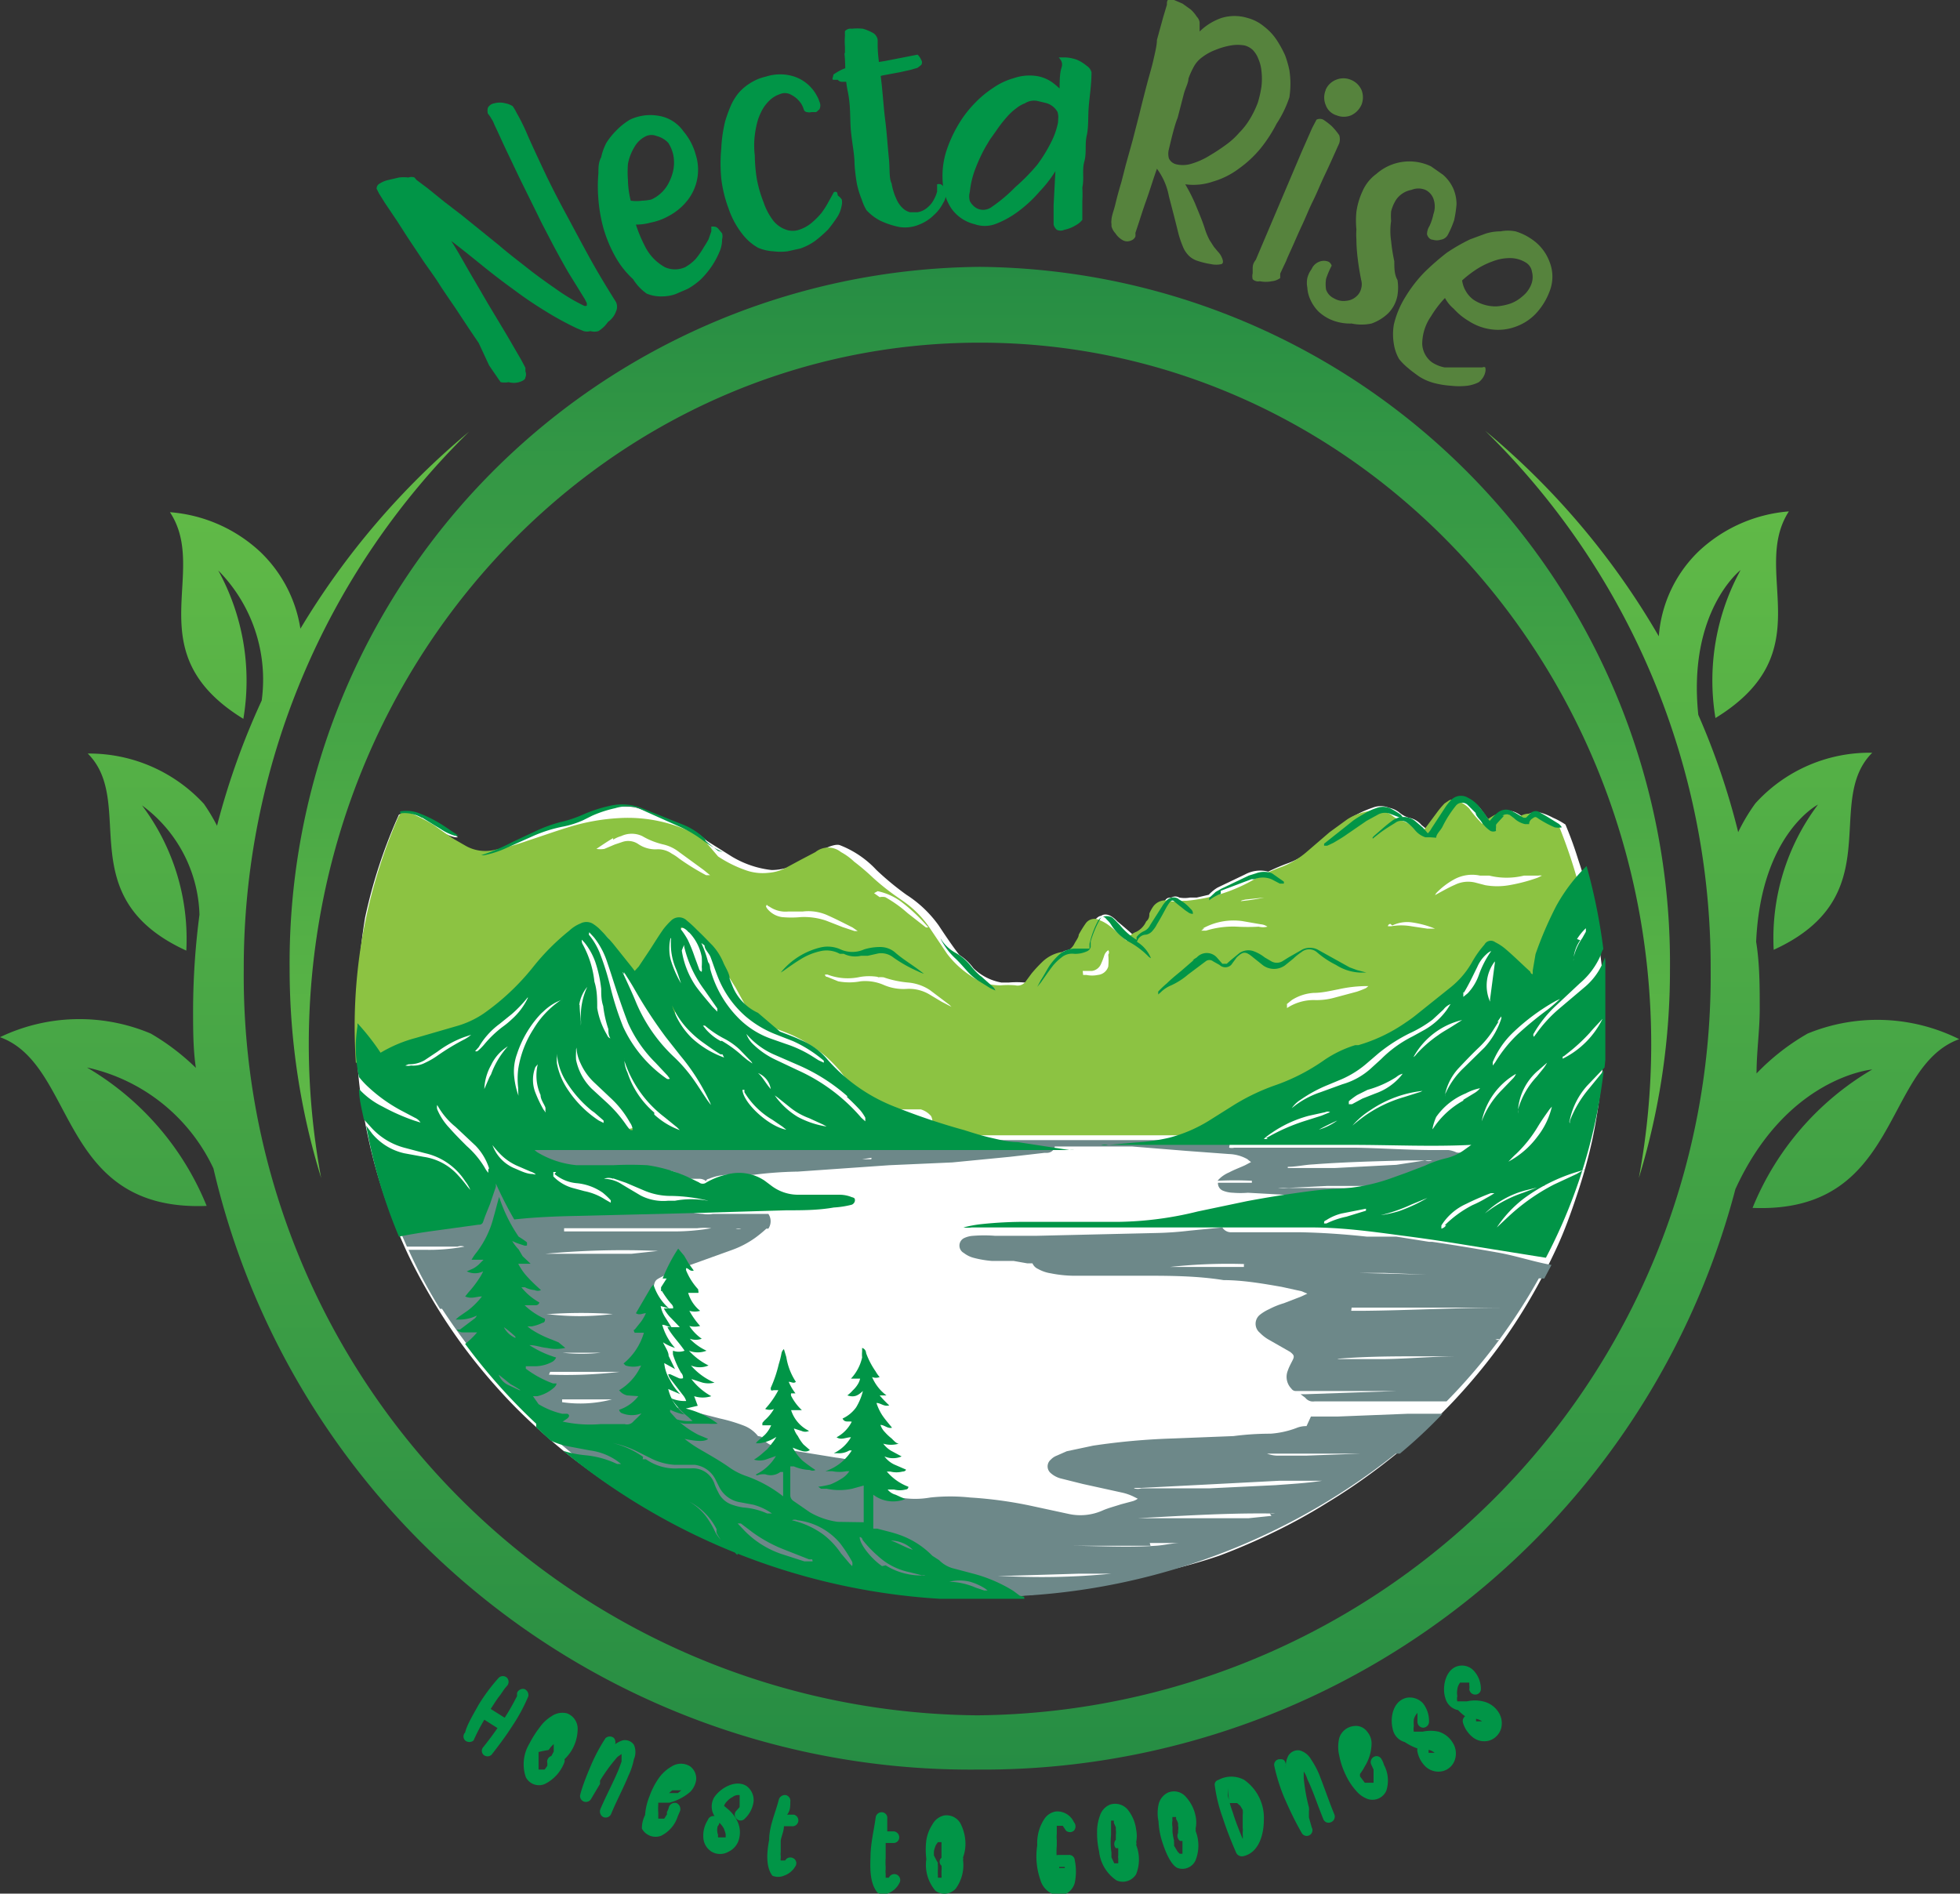
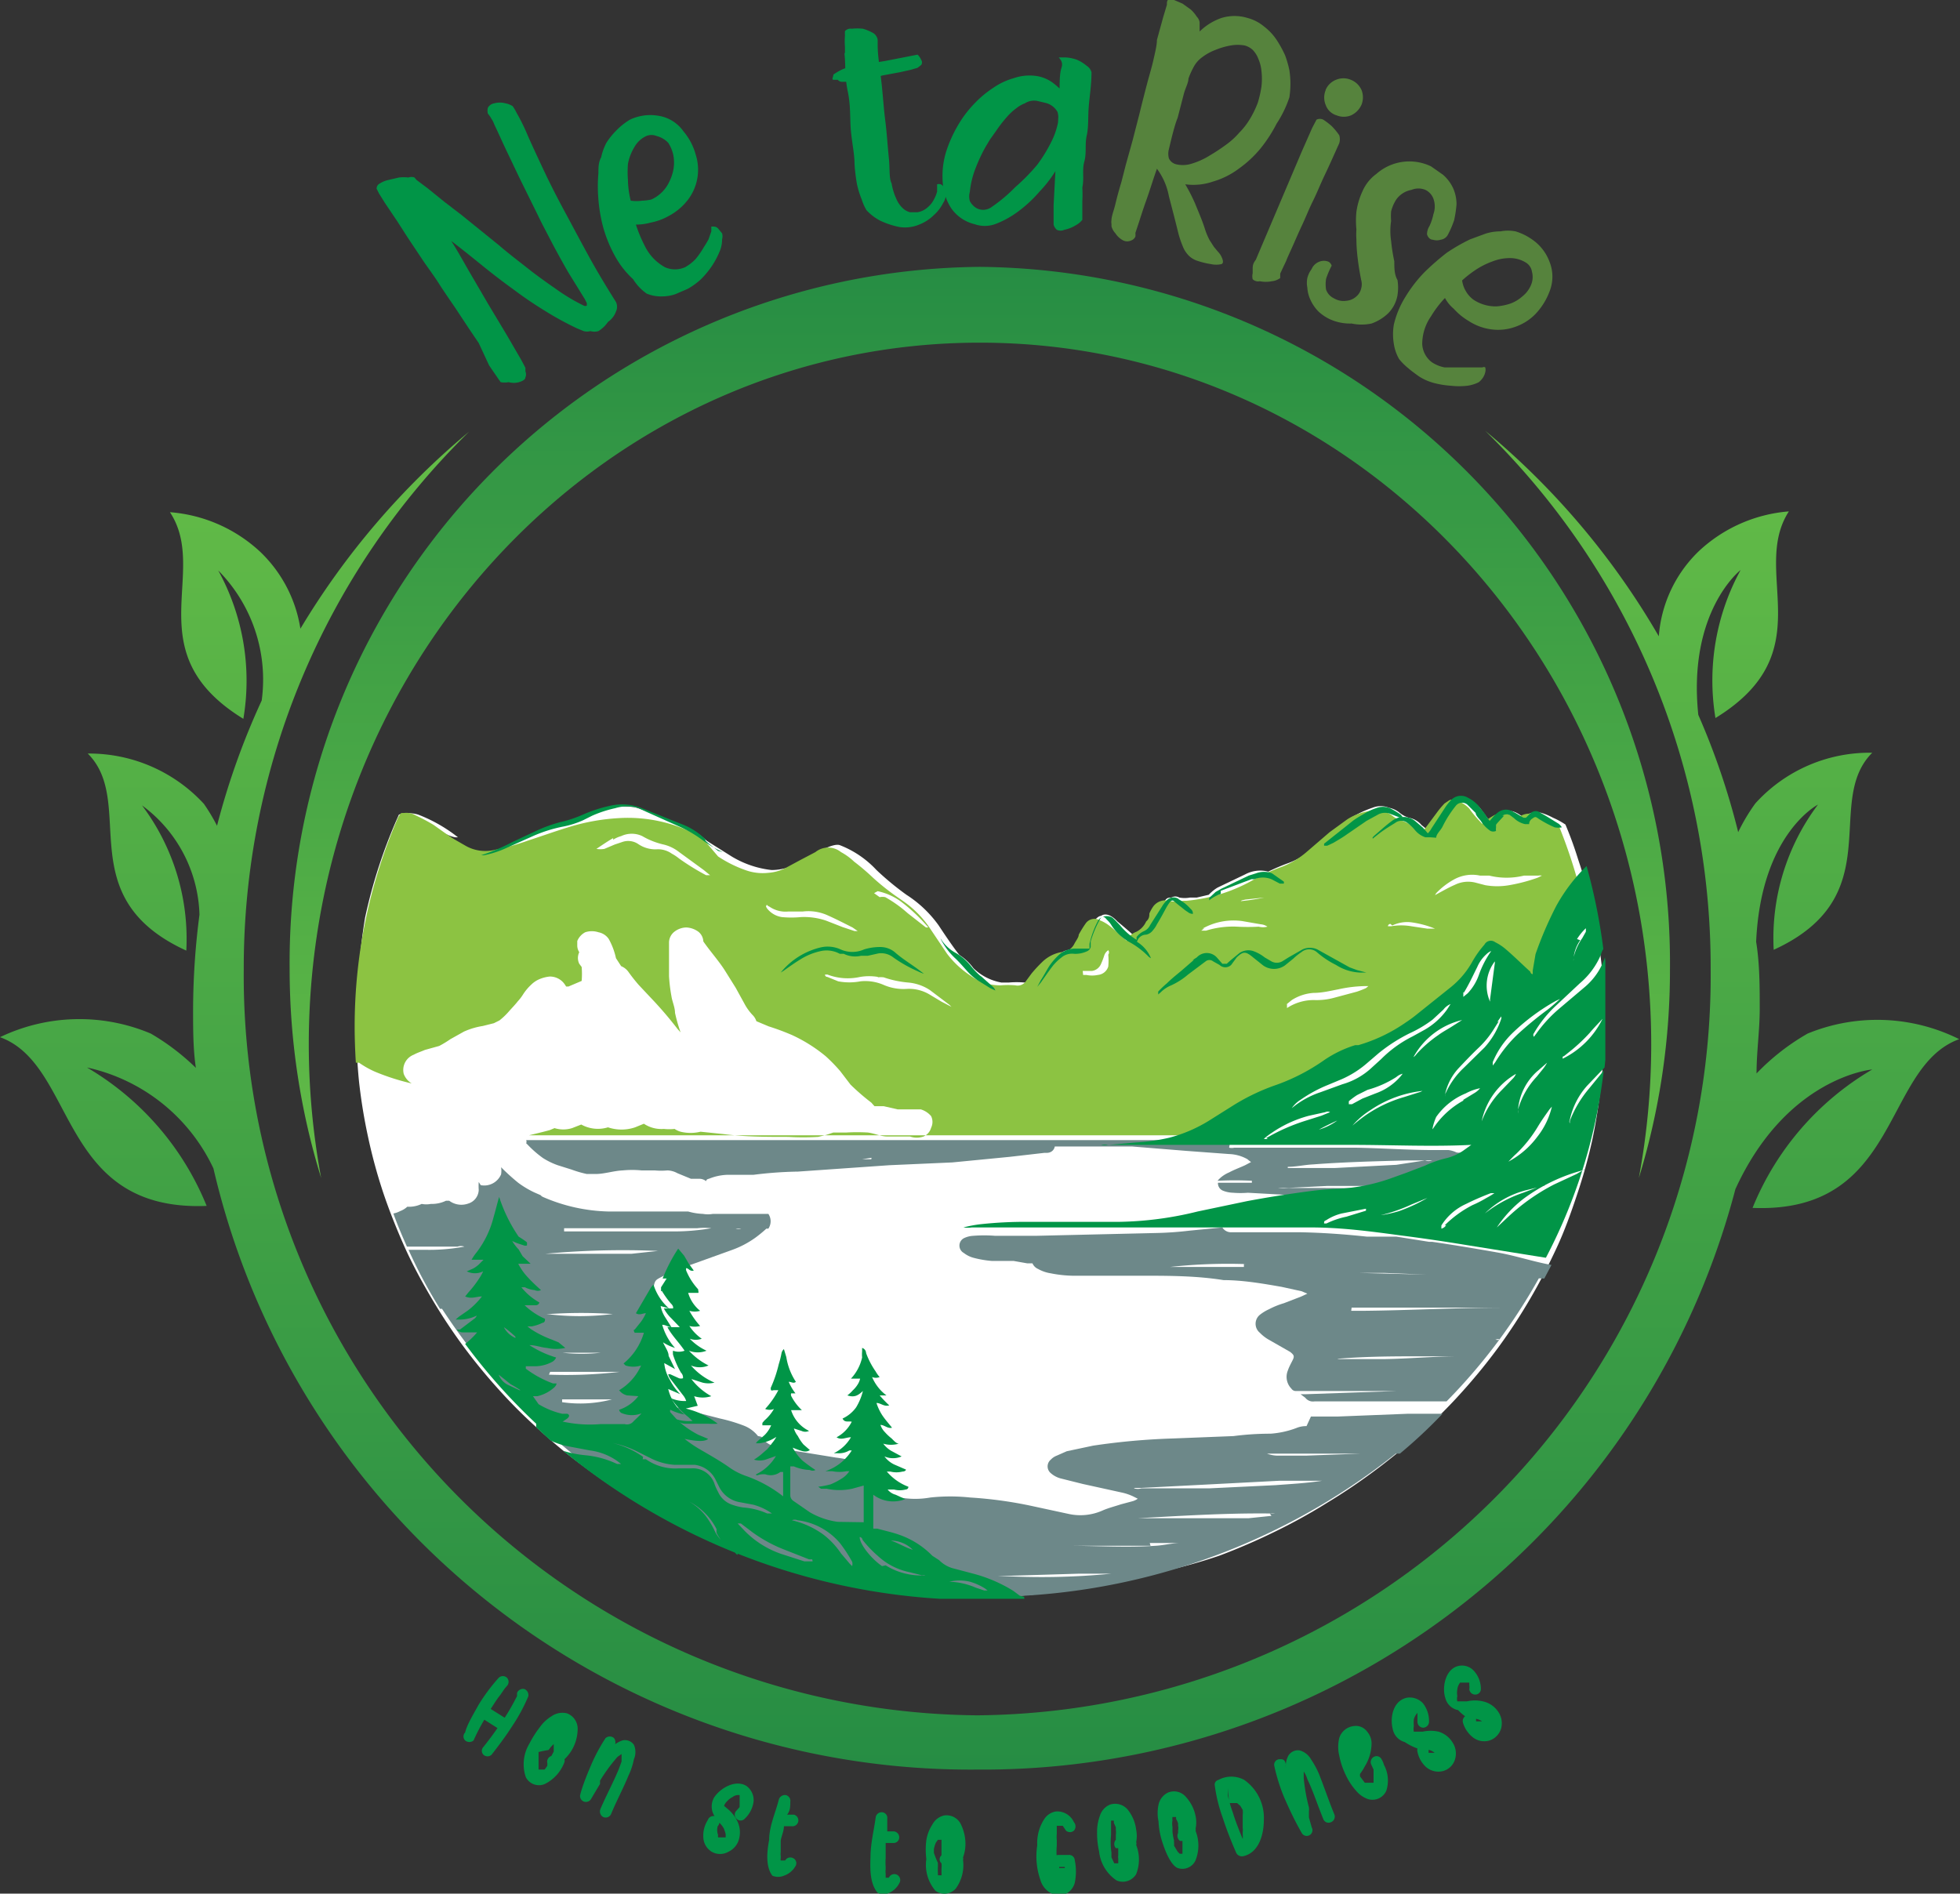
<svg xmlns="http://www.w3.org/2000/svg" viewBox="0 0 49.13 47.47">
  <rect x="0" y="0" width="49.13" height="47.47" fill="#333333" stroke="none" />
  <defs>
    <style>
      .cls-1 {
        fill: none;
      }

      .cls-2 {
        fill: #019547;
      }

      .cls-3 {
        fill: #56833d;
      }

      .cls-4 {
        clip-path: url(#clip-path);
      }

      .cls-5 {
        fill: #fff;
      }

      .cls-6 {
        fill: #8cc342;
      }

      .cls-7 {
        fill: #6d8889;
      }

      .cls-8 {
        fill: url(#linear-gradient);
      }

      .cls-9 {
        fill: url(#linear-gradient-2);
      }
    </style>
    <clipPath id="clip-path">
      <rect height="28.72" width="31.35" y="11.36" x="8.89" class="cls-1" id="SVGID" />
    </clipPath>
    <linearGradient gradientUnits="userSpaceOnUse" y2="6.69" x2="24.56" y1="29.53" x1="24.56" id="linear-gradient">
      <stop stop-color="#64bc47" offset="0" />
      <stop stop-color="#268d44" offset="1" />
    </linearGradient>
    <linearGradient gradientUnits="userSpaceOnUse" y2="10.82" x2="24.56" y1="44.36" x1="24.56" id="linear-gradient-2">
      <stop stop-color="#268d44" offset="0" />
      <stop stop-color="#64bc47" offset="1" />
    </linearGradient>
  </defs>
  <g data-name="Layer 2" id="Layer_2">
    <g data-name="Layer 1" id="Layer_1-2">
      <g>
        <g>
          <path d="M12,42.73a4.67,4.67,0,0,1,.5-.67.15.15,0,0,1,.21,0,.15.15,0,0,1,0,.2l-.06.07h0l0,0-.11.16c-.09.11-.16.23-.24.35l.35.22c.08-.12.15-.24.22-.37l.09-.17v0l0,0,0-.08a.16.16,0,0,1,.18-.1.16.16,0,0,1,.1.19,4.42,4.42,0,0,1-.4.74c-.16.25-.34.49-.52.72a.15.15,0,0,1-.2,0,.14.14,0,0,1,0-.2c.12-.15.24-.31.35-.47l-.33-.21a5.12,5.12,0,0,0-.27.52.16.16,0,0,1-.21,0,.14.14,0,0,1,0-.2C11.7,43.25,11.85,43,12,42.73Z" class="cls-2" />
          <path d="M13.27,43.71a2.57,2.57,0,0,1,.26-.41,1,1,0,0,1,.3-.28.47.47,0,0,1,.38-.07.41.41,0,0,1,.27.39,1.07,1.07,0,0,1-.14.52,1.06,1.06,0,0,1-.19.24.15.15,0,0,1,0,.07,1,1,0,0,1-.49.55.37.37,0,0,1-.48-.17A1,1,0,0,1,13.27,43.71Zm.23.21,0,.06h0l0,.09,0,.17v.12h0v0h.15l0,0,0,0h0l0,0,0,0,0,0v0a.61.61,0,0,0,.07-.1s0,0,0-.06a.15.15,0,0,1,.1-.18h0l0,0h0l0,0,0,0h0v0l.06-.11,0-.06h0v0l0-.12a.13.13,0,0,1,0-.06s0,0,0,0a.09.09,0,0,0,0,0h0v0H14l-.07,0,0,0h0l-.12.12-.06.08h0l0,0A2.37,2.37,0,0,0,13.5,43.92Zm.41-.6Z" class="cls-2" />
          <path d="M14.79,44.31a4.36,4.36,0,0,1,.39-.74.16.16,0,0,1,.21,0,.17.17,0,0,1,0,.21l-.05.07h0l0,0v0l0-.06a.71.71,0,0,1,.26-.16.27.27,0,0,1,.29.11.45.45,0,0,1,0,.36,1.73,1.73,0,0,1-.14.42c-.13.32-.3.63-.43.95a.15.15,0,0,1-.2.08.16.16,0,0,1-.07-.2c.14-.33.32-.66.46-1l.07-.19v-.07s0,0,0-.07,0,0,0-.05h0v0h0l-.1.07h0l0,0,0,0a4.19,4.19,0,0,0-.44.6.56.56,0,0,1,0,.08l0,0v0l-.09.15-.13.22h0a.15.15,0,0,1-.19.07.15.15,0,0,1-.09-.15h0v0C14.57,44.87,14.67,44.59,14.79,44.31Zm.9-.33Z" class="cls-2" />
-           <path d="M16.17,45.5a1.53,1.53,0,0,1,.11-.47,1.91,1.91,0,0,1,.23-.45,1,1,0,0,1,.33-.3.43.43,0,0,1,.46,0,.38.38,0,0,1,.15.34.54.54,0,0,1-.15.3,1.3,1.3,0,0,1-.52.27l-.22,0H16.5l0,.05v0a1.36,1.36,0,0,0,0,.2v0h0s0,0,0,.07v.08h.1s0,0,0,0h.05l0,0,0,0,0,0,.07-.11,0,0v0a.14.14,0,0,1,0-.06.5.5,0,0,0,.05-.13.16.16,0,0,1,.19-.09.17.17,0,0,1,.09.19l-.06.14a.82.82,0,0,1-.42.49.39.39,0,0,1-.48-.18A.72.72,0,0,1,16.17,45.5Zm.37-.25h0Zm.09-.3,0,0,.07,0h.1l.12,0,.07,0,0,0h0l.09-.07s0,0,0,0v0a.08.08,0,0,1,0,0h0v0h-.23l-.07.06,0,0h0l-.12.16-.05.1Z" class="cls-2" />
          <path d="M17.9,45.51a.45.45,0,0,1,0-.45c.15-.23.53-.46.81-.29a.44.44,0,0,1,.18.39.72.72,0,0,1-.22.43.14.14,0,0,1-.21,0,.14.14,0,0,1,0-.2l.08-.09,0,0s0,0,0,0a.43.43,0,0,1,0-.05v0h0V45h0s0,0,0,0l0,0h0a.24.24,0,0,0-.18.05.41.41,0,0,0-.13.1.28.28,0,0,0-.08.12h0v0h0v0h0l0,0,.07.06a.91.91,0,0,1,.25.3.64.64,0,0,1,.06.45.49.49,0,0,1-.27.34.42.42,0,0,1-.42,0,.44.44,0,0,1-.21-.36.71.71,0,0,1,.11-.43.15.15,0,1,1,.25.15A.36.36,0,0,0,18,46a.14.14,0,0,0,0,.06.06.06,0,0,0,0,0h0s0,0,0,0,0,0,0,0a.06.06,0,0,0,0,0h0v0h.19l0,0h0l0,0h0v0a.08.08,0,0,0,0,0h0v0a.06.06,0,0,0,0,0v-.08a.88.88,0,0,0-.05-.15.67.67,0,0,0-.11-.14A1.28,1.28,0,0,1,17.9,45.51Z" class="cls-2" />
          <path d="M19.28,46.12c0-.34.16-.68.24-1A.16.16,0,0,1,19.7,45a.15.15,0,0,1,.11.17c0,.11,0,.22-.08.32l.17,0a.15.15,0,0,1,.11.17.15.15,0,0,1-.17.12l-.19,0c0,.12-.06.24-.08.36l0,.22h0v.07a.28.28,0,0,0,0,.09v.06h0a.14.14,0,0,0,0,.06h0l0,0h0l0,0h.11l0,0,0,0a.15.15,0,0,1,.2-.06.14.14,0,0,1,.06.2.53.53,0,0,1-.29.24.37.37,0,0,1-.29,0C19.18,46.78,19.23,46.39,19.28,46.12Zm.38.59Z" class="cls-2" />
          <path d="M21.82,46.56c0-.35.09-.69.13-1a.15.15,0,0,1,.16-.13.14.14,0,0,1,.13.16c0,.11,0,.22,0,.32l.17,0a.15.15,0,0,1,.13.16.14.14,0,0,1-.15.13l-.19,0c0,.13,0,.25,0,.38a1.55,1.55,0,0,0,0,.22h0v.07a.28.28,0,0,0,0,.09V47h0s0,.05,0,.07h0l0,0h0l0,0h.08s0,0,0,0h0l0,0s0,0,0,0l0,0a.15.15,0,0,1,.19-.08.15.15,0,0,1,.09.18.53.53,0,0,1-.27.28.33.33,0,0,1-.29,0C21.8,47.22,21.81,46.83,21.82,46.56Zm.45.54h0Z" class="cls-2" />
-           <path d="M23.22,46.6a1.83,1.83,0,0,1,0-.47,1,1,0,0,1,.15-.39.44.44,0,0,1,.3-.23.4.4,0,0,1,.42.23,1.13,1.13,0,0,1,.11.52,1,1,0,0,1-.06.3.17.17,0,0,1,0,.07,1,1,0,0,1-.18.71.38.38,0,0,1-.51.06A1,1,0,0,1,23.22,46.6Zm.29.1a.13.13,0,0,0,0,.06h0s0,.06,0,.09a1.54,1.54,0,0,0,0,.17h0l0,0,0,.05h0l0,0h0s0,0,0,0h.09l0,0h0v0l0,0h0a.17.17,0,0,0,0-.05s0,0,0-.06v-.06a.62.62,0,0,0,0-.13l0,0a.13.13,0,0,1,0-.2v0h0s0,0,0,0l0,0h0s0,0,0-.05a.09.09,0,0,0,0,0h0v-.21h0v0l0-.13s0,0,0,0,0,0,0,0l0,0h0l0,0h-.09l0,0,0,0h0l-.05.07v0a.75.75,0,0,0-.05.16l0,.1v0a.06.06,0,0,1,0,0A2.77,2.77,0,0,0,23.51,46.7Zm.1-.73Z" class="cls-2" />
+           <path d="M23.22,46.6a1.83,1.83,0,0,1,0-.47,1,1,0,0,1,.15-.39.44.44,0,0,1,.3-.23.4.4,0,0,1,.42.23,1.13,1.13,0,0,1,.11.52,1,1,0,0,1-.06.3.17.17,0,0,1,0,.07,1,1,0,0,1-.18.71.38.38,0,0,1-.51.06A1,1,0,0,1,23.22,46.6Zm.29.1h0s0,.06,0,.09a1.54,1.54,0,0,0,0,.17h0l0,0,0,.05h0l0,0h0s0,0,0,0h.09l0,0h0v0l0,0h0a.17.17,0,0,0,0-.05s0,0,0-.06v-.06a.62.62,0,0,0,0-.13l0,0a.13.13,0,0,1,0-.2v0h0s0,0,0,0l0,0h0s0,0,0-.05a.09.09,0,0,0,0,0h0v-.21h0v0l0-.13s0,0,0,0,0,0,0,0l0,0h0l0,0h-.09l0,0,0,0h0l-.05.07v0a.75.75,0,0,0-.05.16l0,.1v0a.06.06,0,0,1,0,0A2.77,2.77,0,0,0,23.51,46.7Zm.1-.73Z" class="cls-2" />
          <path d="M26,46.26a1.1,1.1,0,0,1,.19-.68.43.43,0,0,1,.28-.17.46.46,0,0,1,.45.27.16.16,0,0,1,0,.21.15.15,0,0,1-.2,0l-.08-.12s0,0,0,0h-.15l0,0h0l0,0,0,.06v0h0l0,.14a.78.78,0,0,0,0,.16v.13a1.82,1.82,0,0,0,0,.32v0h0v0s0,0,0,.06l.06.14v0h0l0,.05,0,0h0l0,0h.14l0,0h0V47h0v0s0-.07,0-.11v0h0v-.09l-.15,0a.15.15,0,0,1-.15-.14c0-.07.05-.15.13-.16l.27,0h0a.14.14,0,0,1,.15.13,1.37,1.37,0,0,1,0,.57.43.43,0,0,1-.39.32.54.54,0,0,1-.47-.39A1.79,1.79,0,0,1,26,46.26Zm.52-.56h0Z" class="cls-2" />
          <path d="M27.55,46.41a2,2,0,0,1-.05-.48,1.14,1.14,0,0,1,.07-.41.44.44,0,0,1,.25-.28.41.41,0,0,1,.46.14,1,1,0,0,1,.2.49.81.81,0,0,1,0,.31.09.09,0,0,1,0,.07,1,1,0,0,1,0,.73.39.39,0,0,1-.49.16A1,1,0,0,1,27.55,46.41Zm.31,0s0,0,0,.06h0l0,.09.07.15,0,0,0,0,0,0h0l0,0h.1v0h0l0,0h0v-.07h0s0,0,0-.06a.13.13,0,0,1,0-.06v-.07s0-.08,0-.12l-.06,0a.16.16,0,0,1,0-.21v0h0s0,0,0,0v0h0V46h0v0a.51.51,0,0,0,0-.13s0,0,0-.06h0v0a1.17,1.17,0,0,0-.05-.11l0-.06s0,0,0,0l0,0h0l0,0h-.07l0,0h0l0,0,0,0h0l0,.08v.05l0,.17V46A1.76,1.76,0,0,0,27.86,46.44Zm-.05-.73Z" class="cls-2" />
          <path d="M29.12,46.13a1.93,1.93,0,0,1-.08-.47,1,1,0,0,1,0-.42.44.44,0,0,1,.23-.3.39.39,0,0,1,.46.11,1,1,0,0,1,.24.48.78.78,0,0,1,0,.31.16.16,0,0,1,0,.06,1,1,0,0,1,0,.73.36.36,0,0,1-.47.19C29.33,46.72,29.2,46.39,29.12,46.13Zm.31,0a.14.14,0,0,0,0,.06h0l0,.08.09.15h0l0,0,.05.05h0l0,0h0s0,0,0,0h.07v0h0l0,0h0v-.07h0a.07.07,0,0,0,0,0v-.13l0-.12-.06,0a.16.16,0,0,1-.05-.2l0,0h0v0h0a.11.11,0,0,0,0,0v-.06h0v0a.27.27,0,0,0,0-.12s0,0,0-.06h0v0a.37.37,0,0,0-.05-.11l0-.05,0,0,0,0h0l0,0h-.09s0,0,0,0l0,0h0a.24.24,0,0,0,0,.08v0a.47.47,0,0,0,0,.17v.12s0,0,0,0A1.37,1.37,0,0,0,29.43,46.14Zm-.1-.72h0Z" class="cls-2" />
          <path d="M30.65,45.57a3.84,3.84,0,0,1-.2-.81.12.12,0,0,1,.09-.14.68.68,0,0,1,.65,0,1.16,1.16,0,0,1,.49,1c0,.36-.12.82-.51.91h0a.16.16,0,0,1-.19-.1C30.85,46.13,30.74,45.85,30.65,45.57Zm.13-.74h0v0c0,.06,0,.12,0,.19a3.17,3.17,0,0,0,.12.41c.07.23.16.45.25.67l0,0h0l0,0,0,0h0a.54.54,0,0,0,0-.11v0h0s0,0,0-.06a.36.36,0,0,0,0-.11v0h0v-.19s0-.09,0-.13v0l0,0a.5.5,0,0,0,0-.13.08.08,0,0,0,0,0h0l-.06-.1a.1.1,0,0,0,0,0h0l-.08-.07h0l-.05,0h-.09s0,0-.06,0h0Z" class="cls-2" />
          <path d="M32.19,45.06a4.63,4.63,0,0,1-.25-.8.14.14,0,0,1,.13-.16c.08,0,.14,0,.16.13a.24.24,0,0,0,0,.08v0h0v0a.56.56,0,0,1,.06-.29.28.28,0,0,1,.29-.14.47.47,0,0,1,.28.22,2.1,2.1,0,0,1,.21.39c.13.33.24.66.38,1a.15.15,0,0,1-.09.19.14.14,0,0,1-.19-.08c-.14-.34-.25-.69-.4-1a.66.66,0,0,0-.09-.19v0l0,0a.43.43,0,0,1,0-.07l0,0h0l0,0h0s0,.08,0,.12h0v.12a4.66,4.66,0,0,0,.13.73.29.29,0,0,1,0,.09s0,0,0,0v0l0,.16.07.25h0a.14.14,0,0,1-.25.14h0v0C32.43,45.6,32.31,45.33,32.19,45.06Zm.4-.88h0l0,0Z" class="cls-2" />
          <path d="M34,44.9a1.62,1.62,0,0,1-.27-.41,1.94,1.94,0,0,1-.16-.48.94.94,0,0,1,0-.44.43.43,0,0,1,.36-.3.35.35,0,0,1,.34.14.45.45,0,0,1,.11.31,1.11,1.11,0,0,1-.17.56,1.22,1.22,0,0,1-.12.19l0,.06h0l0,0h0l.12.16,0,0h0l.06,0h.16l0,0s0,0,0,0h0v0h0v-.14l0-.13v-.06l0,0-.06-.13a.15.15,0,0,1,.07-.19.14.14,0,0,1,.19.06.53.53,0,0,1,.06.14.83.83,0,0,1,.06.65.38.38,0,0,1-.46.21A.67.67,0,0,1,34,44.9Zm-.08-.72v0l0-.06,0-.06h0v0l.06-.13a.19.19,0,0,1,0-.07v0h0a.49.49,0,0,0,0-.12v-.06l0,0h0v0H34l0,0h0l0,0h0l0,0h0v.05h0a.28.28,0,0,1,0,.09s0,0,0,.05h0a.75.75,0,0,0,0,.2l0,.1Zm.16.28Z" class="cls-2" />
          <path d="M35.21,43.67a.42.42,0,0,1-.3-.33c-.07-.27,0-.7.35-.78a.45.45,0,0,1,.41.14.72.72,0,0,1,.15.47.15.15,0,0,1-.15.14.15.15,0,0,1-.14-.15s0-.07,0-.11,0,0,0-.06a.1.1,0,0,0,0,0l0-.05,0,0h0l0,0h0s0,0,0,0h0l0,0a.37.37,0,0,0-.09.16.88.88,0,0,0,0,.17.33.33,0,0,0,0,.14h0l0,0h.22a.91.91,0,0,1,.4,0,.62.62,0,0,1,.35.27.5.5,0,0,1,.06.43.43.43,0,0,1-.31.29.47.47,0,0,1-.41-.1.7.7,0,0,1-.22-.39.15.15,0,0,1,.1-.18.15.15,0,0,1,.18.11l0,.1,0,0,0,0h0l0,0,0,0,0,0h.15l0,0h0v0h0v0h0v0h0s0,0,0,0h0v0l0,0,0,0,0,0a.33.33,0,0,0-.13-.07.52.52,0,0,0-.18,0A1.53,1.53,0,0,1,35.21,43.67Z" class="cls-2" />
          <path d="M36.55,42.87a.41.41,0,0,1-.32-.3c-.09-.27,0-.71.3-.8a.4.4,0,0,1,.41.11.67.67,0,0,1,.18.45.14.14,0,0,1-.13.15.15.15,0,0,1-.16-.13.36.36,0,0,0,0-.11s0,0,0-.06l0,0,0,0,0,0H36.6l0,0a.33.33,0,0,0-.07.17.47.47,0,0,0,0,.17.25.25,0,0,0,0,.13h.16l.08,0a.9.9,0,0,1,.4,0,.62.62,0,0,1,.37.24.51.51,0,0,1,.09.43.45.45,0,0,1-.29.31.46.46,0,0,1-.41-.07.73.73,0,0,1-.26-.38.15.15,0,0,1,.1-.18A.14.14,0,0,1,37,43a1,1,0,0,0,0,.1l0,.05,0,0h0l0,0,0,0,0,0h.15l0,0h0v0h0v0h0v0h0s0,0,0,0h0v0l0,0,0,0,0,0a.42.42,0,0,0-.14-.06.37.37,0,0,0-.18,0A1.14,1.14,0,0,1,36.55,42.87Z" class="cls-2" />
        </g>
        <g>
          <path d="M9.49,4.62a.69.69,0,0,1,.21-.1L10,4.45a1,1,0,0,1,.24,0,.21.21,0,0,1,.15,0l.05.06s0,0,0,0h0l.28.21.42.34.43.33.26.21.68.55c.23.2.47.38.71.57s.48.36.71.52a4.8,4.8,0,0,0,.7.42.08.08,0,0,0,.08,0s0,0,0-.06l-.05-.1-.42-.68c-.16-.28-.32-.57-.47-.86s-.18-.34-.29-.57l-.36-.73c-.13-.26-.25-.52-.38-.79s-.24-.52-.35-.75a.61.61,0,0,0-.07-.14.73.73,0,0,0-.09-.13.28.28,0,0,1,0-.15.22.22,0,0,1,.16-.11.54.54,0,0,1,.28,0,.55.55,0,0,1,.18.07,1.24,1.24,0,0,1,.1.17,5,5,0,0,1,.28.57c.11.25.25.55.41.89s.34.69.54,1.06.4.75.61,1.13.43.74.65,1.09a.28.28,0,0,1,0,.24.54.54,0,0,1-.2.26A.8.8,0,0,1,15,8.3a.36.36,0,0,1-.2,0,.33.33,0,0,1-.17,0l-.17-.07a7.93,7.93,0,0,1-.82-.45q-.39-.24-.75-.51c-.25-.18-.5-.37-.76-.58s-.53-.43-.82-.65c.13.2.27.45.43.73l.49.84.48.8.36.62.1.19,0,.09a.19.19,0,0,1,0,.15c0,.05-.06.09-.16.12a.48.48,0,0,1-.26,0,.53.53,0,0,1-.2,0h0s0,0,0,0l0,0-.05-.07-.24-.35L12,8.6l-.25-.37-.35-.53c-.13-.19-.27-.39-.41-.61s-.29-.41-.42-.61l-.36-.54-.25-.39-.31-.46-.15-.24-.06-.12A.14.14,0,0,1,9.49,4.62Z" class="cls-2" />
          <path d="M15.94,5.63a3.49,3.49,0,0,0,.22.53,1.22,1.22,0,0,0,.51.54.62.62,0,0,0,.5,0,1.1,1.1,0,0,0,.27-.21,2.17,2.17,0,0,0,.2-.29A2.72,2.72,0,0,0,17.76,6l.07-.2,0-.12s0,0,.07,0a.15.15,0,0,1,.11.06l.09.11a.28.28,0,0,1,0,.15.75.75,0,0,1-.06.3,2.09,2.09,0,0,1-.19.36,2.2,2.2,0,0,1-.28.34,1.72,1.72,0,0,1-.33.24l-.3.13a1,1,0,0,1-.34.06.92.92,0,0,1-.39-.07A1.24,1.24,0,0,1,15.87,7a2.28,2.28,0,0,1-.46-.59,3.41,3.41,0,0,1-.29-.71A3.91,3.91,0,0,1,15,5a3.75,3.75,0,0,1,0-.66c0-.14,0-.27.07-.4a1.4,1.4,0,0,1,.13-.36,1.79,1.79,0,0,1,.25-.31A1.67,1.67,0,0,1,15.79,3a1.19,1.19,0,0,1,.7-.1.94.94,0,0,1,.64.39,1.53,1.53,0,0,1,.31.59A1.24,1.24,0,0,1,17.25,5a1.47,1.47,0,0,1-.48.41,1.5,1.5,0,0,1-.46.17A1.37,1.37,0,0,1,15.94,5.63Zm.52-2.22a.34.34,0,0,0-.26,0,.66.66,0,0,0-.3.28,1.26,1.26,0,0,0-.16.42,2.6,2.6,0,0,0,0,.4,2.26,2.26,0,0,0,.07.52,1,1,0,0,0,.29,0A1.1,1.1,0,0,0,16.33,5a.91.91,0,0,0,.44-.43,1.21,1.21,0,0,0,.11-.32,1,1,0,0,0,0-.35.9.9,0,0,0-.13-.32A.61.61,0,0,0,16.46,3.41Z" class="cls-2" />
-           <path d="M20.15,2.75a.71.71,0,0,0-.06-.14.68.68,0,0,0-.29-.25.31.31,0,0,0-.25,0,.67.67,0,0,0-.23.13,1,1,0,0,0-.2.24A1.55,1.55,0,0,0,19,3a2.39,2.39,0,0,0-.08.39,2.12,2.12,0,0,0,0,.51,4,4,0,0,0,.05.58,3.06,3.06,0,0,0,.17.59,1.57,1.57,0,0,0,.25.47.71.71,0,0,0,.32.22.5.5,0,0,0,.32,0,.94.94,0,0,0,.31-.17,2,2,0,0,0,.25-.25,2.22,2.22,0,0,0,.15-.23l.1-.18.06-.11a.07.07,0,0,1,.08,0A.38.38,0,0,1,21,4.9.41.41,0,0,1,21.1,5a.33.33,0,0,1,0,.14.79.79,0,0,1-.1.28,3.43,3.43,0,0,1-.24.33,3.11,3.11,0,0,1-.33.29,1.45,1.45,0,0,1-.37.19l-.32.07a1.36,1.36,0,0,1-.35,0A1.14,1.14,0,0,1,19,6.21a1.32,1.32,0,0,1-.39-.34,2.14,2.14,0,0,1-.35-.65,3.2,3.2,0,0,1-.18-.74,3.88,3.88,0,0,1,0-.76,3.47,3.47,0,0,1,.1-.69,3.82,3.82,0,0,1,.13-.36,1.39,1.39,0,0,1,.18-.31,1.2,1.2,0,0,1,.29-.26,1.24,1.24,0,0,1,.42-.18,1.15,1.15,0,0,1,.71,0,1,1,0,0,1,.57.49.64.64,0,0,1,.06.14.21.21,0,0,1,0,.19s0,0-.08.07l-.12,0a.2.2,0,0,1-.11,0A.09.09,0,0,1,20.15,2.75Z" class="cls-2" />
          <path d="M20.89,2c-.05,0,0-.08,0-.13a1.3,1.3,0,0,1,.27-.15,3,3,0,0,1,.39-.09l.63-.1L23,1.37a.38.38,0,0,1,.09.13.11.11,0,0,1,0,.13L23,1.7l-.17.05-.27.06-.43.08L21.71,2l-.3.05-.28,0A.14.14,0,0,1,21,2l0,0s0,0,0,0ZM22,1.14l0,.25-.82.08V1.38l0-.2a1.89,1.89,0,0,1,0-.29.87.87,0,0,1,0-.11.19.19,0,0,1,.17-.06,1.45,1.45,0,0,1,.28,0,1.19,1.19,0,0,1,.26.11A.24.24,0,0,1,22,1Zm0,0c0,.25.05.54.09.88s.06.69.1,1,.06.65.09.94,0,.5.07.64a1.5,1.5,0,0,0,.12.39.67.67,0,0,0,.16.23.41.41,0,0,0,.18.1H23a.49.49,0,0,0,.25-.12.62.62,0,0,0,.16-.2.84.84,0,0,0,.08-.2c0-.06,0-.11,0-.13s0-.05,0-.05a.16.16,0,0,1,.09,0,.15.15,0,0,1,.08.08.2.2,0,0,1,.05.14.41.41,0,0,1-.07.25,1,1,0,0,1-.23.3,1.08,1.08,0,0,1-.37.24.91.91,0,0,1-.5.06,2.08,2.08,0,0,1-.48-.16,1.28,1.28,0,0,1-.34-.26A1.25,1.25,0,0,1,21.6,5a2.22,2.22,0,0,1-.12-.39,4.5,4.5,0,0,1-.06-.5c0-.24-.06-.51-.09-.82s0-.62-.08-1-.05-.64-.08-.92V1.33Z" class="cls-2" />
          <path d="M26.51,4.2a3.14,3.14,0,0,1-.45.6,3.26,3.26,0,0,1-.55.51,2.31,2.31,0,0,1-.57.31.77.77,0,0,1-.51,0,1,1,0,0,1-.58-.39,1.33,1.33,0,0,1-.22-.67,2.07,2.07,0,0,1,.1-.8A3.34,3.34,0,0,1,24.1,3a2.86,2.86,0,0,1,.35-.43,2.6,2.6,0,0,1,.45-.37,1.7,1.7,0,0,1,.51-.24,1.21,1.21,0,0,1,.53-.06.92.92,0,0,1,.47.19,2.26,2.26,0,0,1,.35.34,3.14,3.14,0,0,1,.22.34.86.86,0,0,1,.08.18,1.54,1.54,0,0,1-.09.22,3.9,3.9,0,0,1-.19.44Zm-.3-1.62L26,2.53a.43.43,0,0,0-.31.06.78.78,0,0,0-.21.12,1.41,1.41,0,0,0-.23.21,3.27,3.27,0,0,0-.28.36l-.15.21c-.06.1-.13.21-.2.35s-.13.28-.19.44a2.27,2.27,0,0,0-.12.53.43.43,0,0,0,0,.23.44.44,0,0,0,.14.16.34.34,0,0,0,.2.06.37.37,0,0,0,.22-.08,3.86,3.86,0,0,0,.58-.49A4.92,4.92,0,0,0,26,4.13a3.74,3.74,0,0,0,.34-.55,1.88,1.88,0,0,0,.17-.46.63.63,0,0,0,0-.31A.47.47,0,0,0,26.21,2.58Zm.33-1.14s.09,0,.18,0A1,1,0,0,1,27,1.5a1,1,0,0,1,.24.15.28.28,0,0,1,.12.16c0,.32-.05.61-.07.87s0,.5-.05.72,0,.44-.06.65,0,.42-.05.65a3,3,0,0,1,0,.34c0,.09,0,.16,0,.21v.26s0,0,0,0h0a.52.52,0,0,1-.17.14.86.86,0,0,1-.28.11.22.22,0,0,1-.19,0,.26.26,0,0,1-.08-.13V5.51c0-.06,0-.14,0-.24V5.14l.15-2.81c0-.27,0-.49.05-.64S26.54,1.45,26.54,1.44Z" class="cls-2" />
          <path d="M29.43,0l.21.09.21.15A.91.91,0,0,1,30,.42a.25.25,0,0,1,.07.14s0,0,0,.08,0,.09,0,.15a1.46,1.46,0,0,1,.55-.34,1.11,1.11,0,0,1,.65,0,1.07,1.07,0,0,1,.41.21A1.4,1.4,0,0,1,32,1a2.82,2.82,0,0,1,.21.38,2.54,2.54,0,0,1,.11.38,2.22,2.22,0,0,1,0,.68A2.8,2.8,0,0,1,32,3.1a3.58,3.58,0,0,1-.41.63,2.84,2.84,0,0,1-.54.5,2,2,0,0,1-.64.32,1.51,1.51,0,0,1-.7.07,4.37,4.37,0,0,1,.25.49c.08.2.17.4.24.62a1.7,1.7,0,0,0,.12.29l.11.17.1.12a.48.48,0,0,1,.09.13q.07.15,0,.18a.6.6,0,0,1-.27,0,2,2,0,0,1-.33-.08.54.54,0,0,1-.22-.13.66.66,0,0,1-.15-.23,2.5,2.5,0,0,1-.12-.36c-.08-.33-.16-.63-.23-.9A1.65,1.65,0,0,0,29,4.23c-.1.28-.18.55-.27.8s-.15.45-.2.6l-.07.21a.41.41,0,0,1,0,.09.18.18,0,0,1-.11.1.23.23,0,0,1-.19,0,.51.51,0,0,1-.2-.18.41.41,0,0,1-.1-.18h0v0a.35.35,0,0,0,0-.06.29.29,0,0,1,0-.09c0-.1.06-.24.1-.41s.09-.35.15-.55l.11-.43.17-.61.18-.7c.06-.25.12-.48.18-.71s.12-.42.16-.6S29,1.14,29,1l.16-.58.09-.3c0-.07,0-.11.05-.14A.18.18,0,0,1,29.43,0ZM29.3,3.74a.44.44,0,0,0,0,.23.27.27,0,0,0,.19.15.74.74,0,0,0,.32,0,1.85,1.85,0,0,0,.51-.22,4.86,4.86,0,0,0,.41-.27,1.9,1.9,0,0,0,.33-.3A1.78,1.78,0,0,0,31.32,3a2.46,2.46,0,0,0,.21-.43,2.88,2.88,0,0,0,.09-.4,1.67,1.67,0,0,0,0-.39,1,1,0,0,0-.08-.31.64.64,0,0,0-.14-.22.48.48,0,0,0-.2-.11,1,1,0,0,0-.35,0,1.82,1.82,0,0,0-.38.11,1.32,1.32,0,0,0-.33.18.72.72,0,0,0-.22.25,2,2,0,0,0-.13.29c0,.11-.08.24-.12.4l-.15.58C29.45,3.12,29.38,3.4,29.3,3.74Z" class="cls-3" />
          <path d="M33,3a.19.19,0,0,1,.17,0,1.63,1.63,0,0,1,.22.17,1.74,1.74,0,0,1,.18.22.34.34,0,0,1,0,.2c-.13.29-.25.56-.36.79s-.2.46-.3.66-.18.41-.27.6-.17.38-.26.58-.11.24-.14.32l-.09.19-.06.13,0,.11s0,0,0,0h0a.42.42,0,0,1-.21.08.76.76,0,0,1-.3,0A.2.2,0,0,1,31.4,7a.31.31,0,0,1,0-.15l0-.11c0-.06,0-.13.08-.23l.05-.12,1.1-2.59.26-.59Zm.23-.75A.47.47,0,0,1,33.49,2a.48.48,0,0,1,.37,0,.49.49,0,0,1,.27.26.5.5,0,0,1,0,.36.53.53,0,0,1-.26.27.48.48,0,0,1-.37,0,.41.41,0,0,1-.27-.26A.48.48,0,0,1,33.23,2.26Z" class="cls-3" />
          <path d="M33.38,6.66a2.16,2.16,0,0,0-.14.33.83.83,0,0,0,0,.27.38.38,0,0,0,.2.22.47.47,0,0,0,.31.06A.42.42,0,0,0,34,7.43a.37.37,0,0,0,.12-.2.39.39,0,0,0,0-.21C34,6.42,34,6.07,34,6a1.83,1.83,0,0,1,0-.25,2.23,2.23,0,0,1,0-.44,1.82,1.82,0,0,1,.15-.51,1.06,1.06,0,0,1,.35-.44,1.25,1.25,0,0,1,1.37-.19l.3.21a1,1,0,0,1,.26.35,1,1,0,0,1,.08.39,3,3,0,0,1-.06.4,2.43,2.43,0,0,1-.16.37.24.24,0,0,1-.18.12.31.31,0,0,1-.19,0c-.09,0-.14-.09-.15-.14a.39.39,0,0,1,.06-.2,1.32,1.32,0,0,0,.1-.3.57.57,0,0,0,0-.39.4.4,0,0,0-.2-.22.46.46,0,0,0-.35,0A.6.6,0,0,0,35,5a1,1,0,0,0-.13.3,1.48,1.48,0,0,0,0,.24,1.66,1.66,0,0,0,0,.5,4.5,4.5,0,0,0,.08.51c0,.17,0,.33.08.47a1.2,1.2,0,0,1,0,.38.85.85,0,0,1-.24.46,1.16,1.16,0,0,1-.41.25,1.19,1.19,0,0,1-.5,0A1.22,1.22,0,0,1,33.33,8a1.15,1.15,0,0,1-.28-.19,1,1,0,0,1-.2-.29.83.83,0,0,1-.08-.31.63.63,0,0,1,0-.24.67.67,0,0,1,.07-.17.64.64,0,0,0,.06-.1.35.35,0,0,1,.17-.14.31.31,0,0,1,.23,0A.17.17,0,0,1,33.38,6.66Z" class="cls-3" />
          <path d="M36.22,7.47a2.66,2.66,0,0,0-.35.46,1.22,1.22,0,0,0-.22.7.61.61,0,0,0,.24.45.88.88,0,0,0,.32.13l.35,0,.27,0,.21,0,.12,0a.07.07,0,0,1,.07,0,.24.24,0,0,1,0,.12.42.42,0,0,1-.06.14.52.52,0,0,1-.1.11.9.9,0,0,1-.29.09,1.82,1.82,0,0,1-.41,0,2.26,2.26,0,0,1-.43-.07,1.33,1.33,0,0,1-.38-.17c-.08-.06-.17-.12-.26-.2A1.47,1.47,0,0,1,35.07,9a1.08,1.08,0,0,1-.13-.37,1.44,1.44,0,0,1,0-.5,2.31,2.31,0,0,1,.29-.69,3.42,3.42,0,0,1,.47-.61,6.33,6.33,0,0,1,.56-.49A4.49,4.49,0,0,1,36.85,6l.38-.14a1.21,1.21,0,0,1,.38-.06,1,1,0,0,1,.38,0A1.45,1.45,0,0,1,38.4,6a1.17,1.17,0,0,1,.44.56,1,1,0,0,1,0,.75,1.67,1.67,0,0,1-.35.56,1.29,1.29,0,0,1-.5.32,1.26,1.26,0,0,1-.58.07,1.36,1.36,0,0,1-.59-.21,1.61,1.61,0,0,1-.38-.31A.91.91,0,0,1,36.22,7.47Zm2.18-.66a.32.32,0,0,0-.14-.22.75.75,0,0,0-.39-.12,1.19,1.19,0,0,0-.45.08,2,2,0,0,0-.36.17,2.75,2.75,0,0,0-.41.31.71.71,0,0,0,.1.28.7.7,0,0,0,.18.2,1,1,0,0,0,.59.17,1.47,1.47,0,0,0,.34-.07.92.92,0,0,0,.3-.18.71.71,0,0,0,.21-.27A.51.51,0,0,0,38.4,6.81Z" class="cls-3" />
        </g>
        <g class="cls-4">
          <path d="M40.16,24.31a13.56,13.56,0,0,0-.22-1.4,13.08,13.08,0,0,0-.38-1.36,9.25,9.25,0,0,0-.32-.88,1.9,1.9,0,0,0-.31-.17c-.34-.18-.47-.14-.47-.14a.66.66,0,0,0-.28.13c-.23-.2-.39-.16-.39-.16-.19,0-.46.24-.46.24l-.19-.26a.76.76,0,0,0-.39-.29c-.23-.15-.42.1-.42.1l-.42.55a.46.46,0,0,1-.12.14l-.16-.13a.52.52,0,0,0-.27-.17.66.66,0,0,1-.27-.13.59.59,0,0,0-.27-.13.55.55,0,0,0-.42,0,2.58,2.58,0,0,0-.8.44l-.77.65a2.08,2.08,0,0,1-.52.29,5,5,0,0,0-.52.22.8.8,0,0,0-.58.07l-.69.33a1,1,0,0,0-.22.18L30,22.5l-.17,0a.74.74,0,0,1-.27,0,.2.2,0,0,0-.2,0c-.14,0-.13.06-.19.11a1.09,1.09,0,0,0-.17.31.6.6,0,0,1-.29.36c-.22.1-.24.22-.24.22-.19-.18-.46-.4-.46-.4-.26-.28-.41-.14-.41-.14-.16,0-.37.46-.37.46-.11.3-.23.32-.27.34l-.28.08a2,2,0,0,0-.72.66.26.26,0,0,1-.28.13,2.31,2.31,0,0,0-.39,0h-.19a1.33,1.33,0,0,1-.7-.36,1.32,1.32,0,0,0-.35-.33c-.16-.19-.52-.74-.52-.74a2.94,2.94,0,0,0-.81-.77,7.25,7.25,0,0,1-.75-.62,2.47,2.47,0,0,0-.91-.62c-.16-.07-.57.18-.61.2l-.42.23a1.36,1.36,0,0,1-.69.19,2.46,2.46,0,0,1-1-.34l-.62-.39h0a1.9,1.9,0,0,0-.6-.38l-.74-.29c-.48-.2-.51-.18-.51-.18a2.2,2.2,0,0,0-1.25.24,3.18,3.18,0,0,1-.45.16,2.82,2.82,0,0,0-.73.25l-1,.45a1,1,0,0,1-.8-.12c-.15-.08-.49-.32-.49-.32a.84.84,0,0,0,.26.1h.07v0h0a3.83,3.83,0,0,0-1-.57.85.85,0,0,0-.48,0,12.83,12.83,0,0,0-.85,2.59A13.61,13.61,0,0,0,9,24.31a14.14,14.14,0,0,0,0,2.81,13.61,13.61,0,0,0,.23,1.4,13,13,0,0,0,.37,1.36c.15.45.33.9.52,1.33s.42.86.66,1.27a14,14,0,0,0,.79,1.21,14.18,14.18,0,0,0,.92,1.13,12.76,12.76,0,0,0,1,1,12.93,12.93,0,0,0,1.14.94c.4.3.81.58,1.24.84s.86.51,1.31.73.92.42,1.4.6a14.24,14.24,0,0,0,1.44.47,14.86,14.86,0,0,0,1.5.35c.5.09,1,.16,1.52.2s1,.07,1.53.07,1,0,1.54-.07,1-.11,1.52-.2a14.67,14.67,0,0,0,1.49-.35A13.64,13.64,0,0,0,30.56,39c.48-.18.94-.38,1.39-.6a14,14,0,0,0,1.32-.73c.43-.26.84-.54,1.24-.84s.77-.61,1.14-.94a12.76,12.76,0,0,0,1-1,14.18,14.18,0,0,0,.92-1.13,14,14,0,0,0,.79-1.21c.24-.41.46-.84.66-1.27s.36-.88.51-1.33a13.08,13.08,0,0,0,.38-1.36,13.56,13.56,0,0,0,.22-1.4,12.38,12.38,0,0,0,0-2.81Z" class="cls-5" />
          <path d="M35.66,25.57h0Z" class="cls-6" />
          <path d="M15.37,21.05a.72.72,0,0,1,.2-.09.62.62,0,0,1,.53,0,1.89,1.89,0,0,0,.53.21,1,1,0,0,1,.38.18l.63.46.16.13c-.05,0-.07,0-.1,0a5.92,5.92,0,0,1-.68-.42,1.13,1.13,0,0,0-.18-.12.6.6,0,0,0-.37-.11.76.76,0,0,1-.47-.13.45.45,0,0,0-.41-.05l-.18.06-.26.11a.59.59,0,0,1-.2,0c.15-.1.28-.19.42-.27Zm3.85,1.63a.18.18,0,0,0,.07.05.71.71,0,0,0,.47.12l.36,0a1.18,1.18,0,0,1,.59.08c.23.1.44.21.66.32l.13.09c-.05,0-.07,0-.08,0l-.3-.1-.41-.16a1.71,1.71,0,0,0-.64-.09,2.46,2.46,0,0,1-.47,0,.58.58,0,0,1-.35-.19.22.22,0,0,1-.05-.08ZM22,24.5a.66.66,0,0,1,.15,0,2.55,2.55,0,0,0,.61.13,1.17,1.17,0,0,1,.55.19l.49.37.05.05v0l-.25-.13-.3-.18a1,1,0,0,0-.57-.14,1.25,1.25,0,0,1-.58-.1,1.15,1.15,0,0,0-.58-.09,1.5,1.5,0,0,1-.56,0l-.27-.11s-.06,0-.06-.06h.06a1.43,1.43,0,0,0,.82.06,1.36,1.36,0,0,1,.45,0Zm0-2.16a1.55,1.55,0,0,1,.57.25,4.4,4.4,0,0,1,.7.66s0,0,0,0l-.06,0-.46-.36a3.17,3.17,0,0,0-.56-.4.34.34,0,0,0-.14,0s0,0,0,0l-.14-.1Zm5.14,2h.06l.17,0a.29.29,0,0,0,.23-.18,1.8,1.8,0,0,0,.08-.21.26.26,0,0,1,.1-.13.09.09,0,0,1,0,.11,1.57,1.57,0,0,1,0,.3.3.3,0,0,1-.26.21.71.71,0,0,1-.29,0l-.08,0v0Zm3-1.06a1.59,1.59,0,0,1,1-.19l.46.08a.35.35,0,0,1,.17.06.44.44,0,0,1-.22,0,4.87,4.87,0,0,1-.54,0,2.26,2.26,0,0,0-.78.1l-.12,0v0l.08-.06Zm1.08-.73.47-.05v0a5.21,5.21,0,0,1-.59.09A.16.16,0,0,1,31.13,22.57Zm1,2.65.16-.13a1.16,1.16,0,0,1,.55-.18c.21,0,.41-.05.62-.09a3.4,3.4,0,0,1,.64-.08h.11l-.06.05a2.18,2.18,0,0,1-.23.09l-.56.15a1.65,1.65,0,0,1-.49.06,1.22,1.22,0,0,0-.7.2l0,0s0-.07,0-.1Zm2.68-2a.86.86,0,0,1,.47-.08,2.41,2.41,0,0,1,.6.16l0,0v0h-.19l-.4-.06a1.46,1.46,0,0,0-.51,0h-.08s0-.05.06-.06ZM36,22.39a1.85,1.85,0,0,1,.44-.34.94.94,0,0,1,.66-.1l.23,0a1.83,1.83,0,0,0,.87,0l.36,0a.27.27,0,0,1,.09,0v0l-.1.05a4.23,4.23,0,0,1-.72.19,1.73,1.73,0,0,1-.6,0L37,22.13a.75.75,0,0,0-.53.05c-.14.06-.28.14-.41.21l-.09.05h0a.05.05,0,0,1,0,0Zm-27,4.25h0a2.3,2.3,0,0,0,.41.23,5.67,5.67,0,0,0,.91.29.47.47,0,0,1-.2-.24.41.41,0,0,1,.25-.48c.09-.05.19-.08.28-.12l.36-.1a2.61,2.61,0,0,0,.28-.17l.34-.19a1.83,1.83,0,0,1,.47-.14l.28-.07.14-.07a1.75,1.75,0,0,0,.24-.23c.07-.08.15-.16.22-.25a1.09,1.09,0,0,0,.13-.17,1.27,1.27,0,0,1,.21-.25.66.66,0,0,1,.17-.12.89.89,0,0,1,.29-.08.45.45,0,0,1,.34.15.61.61,0,0,1,.07.1l.06,0,.33-.14a2,2,0,0,0,0-.35l-.06-.08a.33.33,0,0,1,0-.29h0a.31.31,0,0,1-.05-.18v-.1a.43.43,0,0,1,.2-.22.53.53,0,0,1,.33,0,.4.4,0,0,1,.26.17,1.75,1.75,0,0,1,.18.48v0l.13.2a.42.42,0,0,1,.18.14,4.19,4.19,0,0,0,.26.33l.31.33a9.58,9.58,0,0,1,.66.77l.08.09a3.94,3.94,0,0,1-.14-.49c0-.14-.07-.28-.09-.42a4,4,0,0,1-.06-.5c0-.28,0-.56,0-.85a.35.35,0,0,1,.13-.26.5.5,0,0,1,.3-.11.55.55,0,0,1,.31.11.33.33,0,0,1,.12.24h0c.18.26.4.5.56.76l.25.4.22.4a1.31,1.31,0,0,0,.2.28.39.39,0,0,1,.1.16l.31.13a6,6,0,0,1,.59.22,3.84,3.84,0,0,1,.84.53,4.17,4.17,0,0,1,.36.37l.26.34a5.59,5.59,0,0,0,.52.45l.08.09.23,0,.35.08h.37l.21,0a.54.54,0,0,1,.26.17.33.33,0,0,1,0,.29.34.34,0,0,1-.19.22.51.51,0,0,1-.34,0h-.22l-.35,0c-.16,0-.32-.08-.49-.1a4.64,4.64,0,0,0-.53,0h-.33l-.18.06-.2.05a6.16,6.16,0,0,1-.75,0c-.54,0-1.08,0-1.62-.07l-.58-.06a1.05,1.05,0,0,1-.5,0,.52.52,0,0,1-.15-.07,1.24,1.24,0,0,1-.27,0,.79.79,0,0,1-.5-.13l-.22.09a1.06,1.06,0,0,1-.68,0,.86.86,0,0,1-.67-.07l-.23.09a.74.74,0,0,1-.44,0h0l-.12.05-.19.05-.33.08h0v0H30.78a.31.31,0,0,1-.09-.11.22.22,0,0,1,.12-.25l.19-.11,1.52-.92A15.78,15.78,0,0,1,34,26.45c.5-.24,1-.47,1.47-.75l.18-.12h0s0,0,0,0h0l0,0,.08-.05.31-.21.3-.24a.8.8,0,0,0,.13-.13l.07-.06h0l0,0a2.61,2.61,0,0,0,.19-.27v0h0l0-.07.06-.14a1.7,1.7,0,0,1,.28-.51.31.31,0,0,1,.07-.09.4.4,0,0,1,.18-.07.27.27,0,0,1,.18.07.22.22,0,0,1,.08.15c0-.07,0,0,0,0s0,0,0,.05h0s0,0,0,0l.06.09.08.09c0-.06,0,0,0,0l0,0a.3.3,0,0,1,.08.08l.18.18.4.48a4.82,4.82,0,0,1,.2-.61c.11-.29.25-.59.38-.88a4.2,4.2,0,0,1,.65-1.12,13,13,0,0,0-.54-1.63,2.74,2.74,0,0,0-.54-.28l-.09,0a.44.44,0,0,0-.35.06l-.09.06-.11-.08a.45.45,0,0,0-.46,0,2.26,2.26,0,0,0-.2.13l-.08.07-.12-.13a2.43,2.43,0,0,1-.2-.25.79.79,0,0,0-.34-.21.22.22,0,0,0-.16,0l-.12.08a2.31,2.31,0,0,0-.2.24l-.32.43-.08.08a.22.22,0,0,1-.14-.1.69.69,0,0,0-.31-.21.7.7,0,0,1-.27-.14.64.64,0,0,0-.45-.12,1.4,1.4,0,0,0-.67.22l-.44.32-.57.49a2.12,2.12,0,0,1-.63.38,4.69,4.69,0,0,0-.72.33,4.09,4.09,0,0,1-1.67.52h-.08a.73.73,0,0,1-.36,0,.38.38,0,0,0-.39.14,1,1,0,0,0-.1.18c0,.06,0,.13-.08.2a.53.53,0,0,1-.25.26.43.43,0,0,0-.24.22l-.11-.09c-.11-.1-.21-.2-.33-.29a1,1,0,0,0-.23-.13.27.27,0,0,0-.35.07,2.82,2.82,0,0,0-.18.29c0,.07-.07.15-.11.23a.39.39,0,0,1-.28.21h-.06a.93.93,0,0,0-.46.24,3.71,3.71,0,0,0-.27.29l-.14.19a.25.25,0,0,1-.27.11,2.2,2.2,0,0,0-.36,0,1.25,1.25,0,0,1-.76-.24,2.38,2.38,0,0,1-.59-.55l-.41-.61a2.59,2.59,0,0,0-.69-.71l-.1-.07a5.82,5.82,0,0,1-.66-.52,5.85,5.85,0,0,0-.47-.4,1.55,1.55,0,0,0-.33-.24.51.51,0,0,0-.64,0l-.38.2-.39.21a1.13,1.13,0,0,1-.41.11,1.27,1.27,0,0,1-.58-.07,3.09,3.09,0,0,1-.68-.34L17.6,21a3.73,3.73,0,0,0-2.11-.49,5.21,5.21,0,0,0-1.25.23c-.33.1-.66.22-1,.33a5.87,5.87,0,0,1-.82.23,1,1,0,0,1-.77-.11L11.32,21l-.45-.32a4.76,4.76,0,0,0-.45-.24.46.46,0,0,0-.29-.06h-.07a.44.44,0,0,0-.08.11,13.15,13.15,0,0,0-1.09,5.27C8.89,26,8.9,26.33,8.92,26.64Z" class="cls-6" />
          <path d="M36.78,24.55l0,0Z" class="cls-6" />
          <path d="M32.42,28.61h0Z" class="cls-6" />
          <path d="M33.56,34.06C34.27,34,35,34,35.71,34h1.6l0,0s-.07,0-.11,0l-.6,0c-.64,0-1.27.06-1.9.07l-1.57,0h-.07v0l.46,0Zm.32-1.28,1,0c1,0,1.93,0,2.89,0h.27v0l-.32,0c-1.2,0-2.39.07-3.59.08h-.61a.05.05,0,0,1,0,0l.35,0Zm1.26.37h.07l.87,0h1.58l.09,0c-.1,0-2.34,0-2.61,0Zm2.34.43-1,0H35.29v0l.23,0,1.39,0h.59a.12.12,0,0,1,.1,0,.18.18,0,0,1-.12,0Zm-6.3-1.82-.46,0-1.31,0h-.08a13.4,13.4,0,0,1,1.93-.07l-.08,0Zm4.64-.63L35,31,34.59,31l-.13,0h0l-.2,0c-.56-.06-1.12-.1-1.69-.11h-1.7a.25.25,0,0,1-.23-.12l-.82.08a8.48,8.48,0,0,1-.87.06l-3,.07c-.33,0-.66,0-1,0a3.51,3.51,0,0,0-.56,0,.6.6,0,0,0-.23.06.21.21,0,0,0,0,.37.68.68,0,0,0,.24.12,2.57,2.57,0,0,0,.47.08l.54,0,.34.06h.13l2.77,0h.06v0h-.1l-1,0H25.88a.27.27,0,0,0,.14.14.94.94,0,0,0,.32.11,3.07,3.07,0,0,0,.68.06l1.57,0c.7,0,1.39,0,2.08.11.49,0,1,.09,1.46.17l.5.11.14.06-.15.07-.44.17a2,2,0,0,0-.37.15,1.09,1.09,0,0,0-.23.14.29.29,0,0,0,0,.45,1,1,0,0,0,.2.16l.35.2.21.12c.1.08.11.11.06.21s-.09.17-.12.26a.42.42,0,0,0,.09.45.13.13,0,0,0,.12.06l1.18,0c.55,0,1.11,0,1.66,0,.05,0,.1,0,.14,0l0,0-.45,0-2.28.08h-.14l0,0,.12.09a.24.24,0,0,0,.23.09l2.46,0c.29,0,.57,0,.85,0h0a14.29,14.29,0,0,0,2.36-3.17c-.85,0-1.69,0-2.54,0l-2-.05-1.41,0-.41,0-.05,0,.05,0,.45,0c.67,0,1.33,0,2,0l2,.08,2,.06.18-.34c-.45-.08-.89-.23-1.34-.31s-1.1-.19-1.65-.27Z" class="cls-7" />
          <path d="M32.28,29.25c.21,0,.42-.05.63-.06.79-.06,1.58-.08,2.38-.1h.61a.25.25,0,0,1-.18,0L35,29.2l-1.54.08-1.11,0H32.2l.08,0ZM22.66,29h-.07v0h.54v0C23,29,22.82,29,22.66,29Zm-.82.06c-.14,0-.29,0-.44,0l-2.46,0-1.6,0h-.61v0h.06l.55,0,1.78,0,1.72,0h.77L22,29a.05.05,0,0,1,0,0l-.15,0Zm9-.48H13.19a.11.11,0,0,1,0,.08l.06.06a2.67,2.67,0,0,0,.36.31,1.81,1.81,0,0,0,.37.18l.35.11a2.72,2.72,0,0,0,.38.11h.22c.22,0,.45-.08.68-.09a2.42,2.42,0,0,1,.47,0l.33,0a1.71,1.71,0,0,0,.32,0,.55.55,0,0,1,.25.07h0l.34.14.07,0h.14a.27.27,0,0,1,.17.06s0-.05.07-.06a1.33,1.33,0,0,1,.48-.1h.23l.1,0h.11l.2,0A9.84,9.84,0,0,1,20,29.37l2.29-.16,1.58-.07L25.31,29l.87-.1h.06c.1,0,.18-.06.2-.16l1.59,0-.06,0,.4,0,1.36.11,1.08.08a1,1,0,0,1,.46.13.71.71,0,0,0,.09.07l-.15.08c-.13.06-.27.11-.4.18a.82.82,0,0,0-.2.12.75.75,0,0,0-.09.09,8.36,8.36,0,0,1,.86,0s0,.05,0,.05l-.3,0h-.55a.2.2,0,0,0,.13.2.74.74,0,0,0,.25.05,2.3,2.3,0,0,0,.37,0L33.09,30h.09a0,0,0,0,1,0,0A2.21,2.21,0,0,1,33.8,30h.07l.45,0a14.83,14.83,0,0,0,1.51-.21l.08,0h-.25l-.94,0L33,29.78h-.69a1,1,0,0,1-.28,0l0,0,.23,0,1-.05c.78,0,1.56,0,2.34,0h.45a.4.4,0,0,0,.11,0l.65-.2.26-.11a.56.56,0,0,0,.15-.1.25.25,0,0,0-.15-.43H37a1.84,1.84,0,0,0-.33,0,.47.47,0,0,1-.16,0,.66.66,0,0,0-.2-.06c-.12,0-.24,0-.36,0-.67,0-1.34-.05-2-.06H31.24l-.3,0a.28.28,0,0,1-.13,0h0l0,0Z" class="cls-7" />
          <path d="M16.53,31.36l-.05,0-.65.07c-.59,0-1.18,0-1.77,0h-.33l-.06,0a20.9,20.9,0,0,1,2.86-.07Zm-2.39-.57.78,0,.92,0,1.63,0a1.47,1.47,0,0,1,.36,0l0,0a5.62,5.62,0,0,1-.92.08H14.14l-.06,0,.06,0Zm-.35,3.6s0,0,.07,0l.59,0,1,0h.08v0a11.55,11.55,0,0,1-1.77.07Zm.3.69.07,0,.37,0,.69,0h.12a3.12,3.12,0,0,1-1.25.07Zm1.35-1.23h0a4.3,4.3,0,0,1-1.34.06s0,0,.08,0l.32,0,.66,0,.24,0Zm-1.66-.91h0a11.9,11.9,0,0,1,1.58,0l0,0a6.57,6.57,0,0,1-1.66,0Zm9.16,5.37h1l.68,0,.21,0h0l-.06,0c-.52,0-1,0-1.55,0l-.37,0s-.08,0-.11,0l.16,0Zm5.88.37h.6l.24,0,.06,0-.13,0c-.21,0-.42.06-.63.07-.73.05-1.46,0-2.18,0l-2,0-1,0-.23,0v0l.07,0,.69,0,4.53,0Zm-.39-1.38h.16l1.17-.06,1.16-.06,1.15-.06.78,0h.4v0l-.11,0c-.38.06-.77.08-1.16.11l-1.66.08-1.71,0a.3.3,0,0,1-.18,0Zm-.65-.6-.54,0h0v0l.25,0h3.09l.06,0h-.05l-1.61,0ZM31.87,38l-.58.06c-.59,0-1.18,0-1.77,0-.26,0-.53,0-.79,0l-.22,0,0,0c1.09-.06,2.18-.13,3.28-.12l.17,0a.31.31,0,0,1-.13,0ZM25,39.5l.08,0,.29,0,1.65-.05h.83A18,18,0,0,1,25,39.5ZM12,29.63a1.5,1.5,0,0,0,0,.2.37.37,0,0,1-.26.34.51.51,0,0,1-.48-.07l0,0h-.08a.81.81,0,0,1-.38.08.59.59,0,0,1-.23,0h0a.73.73,0,0,1-.36.07l0,0a.54.54,0,0,1-.18.11.58.58,0,0,1-.17.06c.1.28.22.56.34.83l.58,0h.69a.28.28,0,0,1,.17,0,4.78,4.78,0,0,1-1,.08h-.4a12.38,12.38,0,0,0,.79,1.48h.21l.05,0v0l-.21,0a15.94,15.94,0,0,0,13.6,7.22A16.49,16.49,0,0,0,35,36.43l-.62,0-1.64.06h-.69a.77.77,0,0,1-.29-.05s0,0,.08,0l.35,0,.38,0,2,0h.52a12.43,12.43,0,0,0,1.07-1l-.86,0-1.77.07-.57,0h-.1l-.11.24c.39,0,.79,0,1.2,0,0,0,0,0-.09,0l-.42,0-.71,0a.64.64,0,0,0-.24.05,2.29,2.29,0,0,1-.64.14q-.47,0-.93.06l-1.52.06a17,17,0,0,0-2,.18l-.66.14-.25.11a.4.4,0,0,0-.15.1.22.22,0,0,0,0,.34.62.62,0,0,0,.24.13l.56.14,1,.22a1.34,1.34,0,0,1,.26.09l.12.06a.45.45,0,0,1-.12.06l-.3.08c-.15.05-.31.09-.45.15a1.37,1.37,0,0,1-.87.09l-.88-.19a10.36,10.36,0,0,0-1.58-.22,4.7,4.7,0,0,0-1,0,2.16,2.16,0,0,1-.76,0l-.2-.07a.53.53,0,0,1-.31-.31.08.08,0,0,0,0-.05.64.64,0,0,0-.42-.41,3,3,0,0,0-.67-.16l-1.17-.19a2.92,2.92,0,0,1-.4-.1.53.53,0,0,1-.3-.23A.57.57,0,0,0,19,36a.83.83,0,0,0-.35-.26,4.14,4.14,0,0,0-.6-.18L17,35.29a3.18,3.18,0,0,1-.81-.32.12.12,0,0,1-.08-.13,1.27,1.27,0,0,0,0-.28.61.61,0,0,0,0-.19,1.61,1.61,0,0,1,0-.22.13.13,0,0,1,0-.1l.16-.18a.57.57,0,0,0,.09-.63L16.27,33a.15.15,0,0,1,0-.11c0-.21.07-.41.11-.61s.05-.19.24-.29a6.74,6.74,0,0,1,.74-.3l1-.36a2.39,2.39,0,0,0,.57-.3,3.11,3.11,0,0,0,.28-.23l0,0h-.08l-.55,0a.22.22,0,0,1-.14,0s.07,0,.1,0l.58,0h.14a.33.33,0,0,0,0-.37H17.87a.73.73,0,0,1-.25,0,1.51,1.51,0,0,1-.37-.06h-2a4.34,4.34,0,0,1-1.63-.36.18.18,0,0,1-.07-.05l-.16-.07a2.36,2.36,0,0,1-.4-.24,5.39,5.39,0,0,1-.43-.39.55.55,0,0,1,0,.18.46.46,0,0,1-.51.27Z" class="cls-7" />
-           <path d="M10.57,20.49l.52.32a1.23,1.23,0,0,0,.31.14h.09v0l-.1-.07-.27-.18a3.19,3.19,0,0,0-.58-.3.89.89,0,0,0-.51-.06h0l0,.05a.87.87,0,0,1,.56.12Z" class="cls-2" />
-           <path d="M10.24,26.68a.77.77,0,0,0,.4-.1l.33-.22a2.64,2.64,0,0,1,.66-.36l.18-.06v0a.91.91,0,0,1-.16.11,5.84,5.84,0,0,0-.68.41,1.92,1.92,0,0,1-.31.18.63.63,0,0,1-.36.07.27.27,0,0,1-.14,0Zm2,2.63s0,.06,0,.09h0l0,0a.6.6,0,0,1-.09-.13,2.27,2.27,0,0,0-.45-.54c-.15-.15-.3-.3-.44-.46a1.52,1.52,0,0,1-.3-.46.2.2,0,0,1,0-.11l0,0a1.85,1.85,0,0,0,.46.55l.5.47a1.45,1.45,0,0,1,.34.57ZM12,26.25a1.91,1.91,0,0,1,.52-.58l.31-.25a3.16,3.16,0,0,0,.4-.42l0-.06h0l0,.08a1.69,1.69,0,0,1-.4.53,2.11,2.11,0,0,1-.23.19,2.75,2.75,0,0,0-.46.44,1.37,1.37,0,0,1-.17.17.08.08,0,0,1-.06,0Zm1.55-.82a1.38,1.38,0,0,1,.4-.31l.11-.05s0,0,0,0a2.28,2.28,0,0,0-.69.73,2.57,2.57,0,0,0-.38,1,1.93,1.93,0,0,0,0,.48c0,.12,0,.25.05.37a.11.11,0,0,1,0,0h0a.15.15,0,0,1,0-.07,2,2,0,0,1-.15-.58,1.27,1.27,0,0,1,.07-.58,2.68,2.68,0,0,1,.65-1.06Zm1.35,2.46.23.2s0,0,0,.06v0l-.12-.06a2.72,2.72,0,0,1-.76-.75,1.77,1.77,0,0,1-.29-.68.91.91,0,0,1,0-.17s0,0,0-.08l0,0a1.49,1.49,0,0,0,.23.7,2.92,2.92,0,0,0,.64.73Zm-.45-1.63h0a1,1,0,0,0,.1.39,1.52,1.52,0,0,0,.37.51l.37.35a2.48,2.48,0,0,1,.5.63.36.36,0,0,1,.07.19s-.05,0-.06,0a1.34,1.34,0,0,1-.11-.14,3.28,3.28,0,0,0-.49-.56l-.37-.34a1.42,1.42,0,0,1-.39-.72,1.62,1.62,0,0,1,0-.2s0,0,0-.06Zm.07-1.07a.91.91,0,0,1,.2-.45l0,0v0a1.74,1.74,0,0,0-.16.8.88.88,0,0,1,0,.17s0,0,0,0,0-.07,0-.1S14.53,25.34,14.53,25.19Zm.06-1.64.08.09a1.66,1.66,0,0,1,.26.47,3.18,3.18,0,0,1,.15.68c0,.14,0,.28.05.43a2.86,2.86,0,0,0,.13.58c0,.07,0,.15.05.23a.13.13,0,0,1-.08-.08,1.93,1.93,0,0,1-.25-.68c0-.22,0-.44-.07-.66a2.51,2.51,0,0,0-.3-.95S14.57,23.6,14.59,23.55Zm.19-.18.12.13a2,2,0,0,1,.33.62c.1.29.19.59.29.88s.15.43.23.64a3.29,3.29,0,0,0,.69,1l.3.32.06.08a.08.08,0,0,1-.08,0,3.23,3.23,0,0,1-1.09-1.3,7.39,7.39,0,0,1-.32-1,6.59,6.59,0,0,0-.27-.86,1.74,1.74,0,0,0-.27-.45,0,0,0,0,1,0,0Zm.87,1c.09.14.18.28.26.42A11.59,11.59,0,0,0,16.69,26l.37.47a5.23,5.23,0,0,1,.71,1.11.61.61,0,0,1,.05.12h0l-.09-.12c-.13-.19-.25-.39-.39-.58a3.8,3.8,0,0,0-.42-.48,4,4,0,0,1-1-1.45c-.1-.24-.21-.47-.32-.71v0l.05.06Zm1.19-.82a1,1,0,0,1,0-.1h0v0a1.59,1.59,0,0,0,.11.83c.05.12.09.25.13.37a.09.09,0,0,1,0,0l0,0a2.66,2.66,0,0,1-.26-.6,1.1,1.1,0,0,1,0-.54Zm.44-.18a1.2,1.2,0,0,1,.32.62,1.84,1.84,0,0,1,0,.25.47.47,0,0,1,0,.12.11.11,0,0,1-.07-.08l-.11-.3a3.69,3.69,0,0,0-.17-.42,1.92,1.92,0,0,0-.17-.26l0-.06a.38.38,0,0,1,.19.13Zm.39.33,0,0c0,.1.11.19.15.29s.14.41.23.61a2.55,2.55,0,0,0,.64.87,2.62,2.62,0,0,0,.74.45l.46.18a3.25,3.25,0,0,1,.77.49l0,.05v0l-.13-.06-.19-.12a3,3,0,0,0-.63-.29l-.37-.13a2.16,2.16,0,0,1-.85-.55,2.77,2.77,0,0,1-.68-1.21s0-.11-.05-.16a2.74,2.74,0,0,0-.17-.48l0,0Zm3.57,3.8c.12.11.23.22.34.34a1.13,1.13,0,0,1,.12.18s0,.06,0,.09h0l-.1-.09A4.56,4.56,0,0,0,20,26.83l-.55-.26a2.08,2.08,0,0,1-.59-.41.65.65,0,0,1-.15-.24l0,0a1.93,1.93,0,0,0,.68.51l.62.27a4.68,4.68,0,0,1,1.23.78ZM20,28a1.91,1.91,0,0,1-.58-.54h0l.07.05.3.24a1.69,1.69,0,0,0,.49.28l.35.16.09.05A2.26,2.26,0,0,1,20,28ZM19,26.9a.52.52,0,0,1,.32.4C19.2,27.17,19.12,27,19,26.9Zm-.34.42,0,.06a2,2,0,0,0,.7.69l.25.17.1.08c-.44-.08-1.08-.67-1.1-1Zm-.59-1.22a1.32,1.32,0,0,1-.37-.29l-.08-.1h.05a2.47,2.47,0,0,0,.49.33,1.74,1.74,0,0,1,.38.27l.26.27a.24.24,0,0,1,.06.08h0l-.13-.09-.11-.09a3,3,0,0,0-.53-.39Zm-.92-2.43h0l0,.06a2.94,2.94,0,0,0,.51,1.09l.32.46,0,.08h0l-.12-.12c-.14-.17-.29-.34-.42-.52a2.18,2.18,0,0,1-.35-.89A1,1,0,0,1,17.16,23.67Zm1,2.84a2.38,2.38,0,0,1-.81-.49,1.93,1.93,0,0,1-.54-1h0l0,.07a2.12,2.12,0,0,0,.53.8,2.48,2.48,0,0,0,.3.25c.14.1.28.2.43.29l.05,0ZM16.4,27.89a2.22,2.22,0,0,1-.67-1,.8.8,0,0,1-.08-.37h0l0,.07A2.91,2.91,0,0,0,16.65,28l.32.26.07.07a1.89,1.89,0,0,1-.64-.39Zm-2.72,0-.06-.08a3.23,3.23,0,0,1-.2-.42.88.88,0,0,1,0-.64s0,0,.06-.07v0a1.2,1.2,0,0,0,.07.77c0,.11.08.21.12.31a.22.22,0,0,1,0,.08ZM12.27,27l-.13.3,0,0a1.33,1.33,0,0,1,.17-.6,1.1,1.1,0,0,1,.42-.47s0,0,0,0a2.11,2.11,0,0,0-.42.7Zm1.25,2.43a.31.31,0,0,1-.17,0c-.16,0-.32-.09-.47-.15a1,1,0,0,1-.57-.69v0l0,.07a2.52,2.52,0,0,0,.21.25,1.37,1.37,0,0,0,.48.33l.3.13a.34.34,0,0,1,.16.1Zm.38,0a1,1,0,0,0,.55.23,1.35,1.35,0,0,1,.66.24,1.8,1.8,0,0,1,.2.19s0,0,0,.06h0l-.14-.08a1.5,1.5,0,0,0-.52-.21l-.26-.07a1.08,1.08,0,0,1-.52-.3l0-.06s0,0,0-.05l.07,0Zm1.47.11.32.11.47.2a1.7,1.7,0,0,0,.67.13,4.07,4.07,0,0,1,.92.12l.08,0h-.09a2.26,2.26,0,0,0-.82,0h-.17a1.24,1.24,0,0,1-.69-.13l-.32-.19-.15-.09a.85.85,0,0,0-.45-.14.31.31,0,0,1,.23,0ZM9,27a2.09,2.09,0,0,0,.2.22,3.93,3.93,0,0,0,.84.61l.36.19a.31.31,0,0,1,.14.12l-.16-.05a5.12,5.12,0,0,1-.79-.35A2,2,0,0,1,9,27.3c0,.26.07.51.12.76l.19.21a1.72,1.72,0,0,0,.82.5l.53.14a1.61,1.61,0,0,1,1,.7,1,1,0,0,1,.13.22h0l-.07-.08a3.36,3.36,0,0,0-.24-.29,1.43,1.43,0,0,0-.86-.46l-.49-.09a1.47,1.47,0,0,1-.8-.49l-.15-.2A13.17,13.17,0,0,0,10,31c.3-.06.61-.11.91-.15L12,30.7a.1.1,0,0,0,.11-.07c.05-.15.11-.29.17-.44l.15-.44,0-.08h0a9.57,9.57,0,0,0,.46.9c.54-.06,1.08-.08,1.62-.09l2.84-.07,2.36-.07c.4,0,.79,0,1.19-.07a2.34,2.34,0,0,0,.45-.07.13.13,0,0,0,.08-.1c0-.05,0-.07-.08-.09a.81.81,0,0,0-.31-.06H20a1.11,1.11,0,0,1-.67-.23l-.16-.12a1.15,1.15,0,0,0-.94-.16,1.81,1.81,0,0,0-.52.2.15.15,0,0,1-.19,0l-.29-.14a3.83,3.83,0,0,0-1-.29,8.44,8.44,0,0,0-.87,0c-.3,0-.6,0-.9,0a2.32,2.32,0,0,1-1-.33l-.06-.05h.09l4.32,0h2.25l5.94,0c.28,0,.56,0,.85,0h.08v0a.53.53,0,0,0-.12,0l-1.3-.2c-.23,0-.46-.06-.68-.11s-.44-.12-.66-.19a16.15,16.15,0,0,1-1.7-.57,4.32,4.32,0,0,1-1.72-1.19,1.72,1.72,0,0,0-.68-.5c-.17-.08-.34-.14-.52-.21L19,25.39a1.25,1.25,0,0,1-.63-.65l-.08-.2c0-.13-.09-.26-.15-.39a1.49,1.49,0,0,0-.29-.46c-.13-.13-.25-.26-.38-.38a2.73,2.73,0,0,0-.25-.23.28.28,0,0,0-.4,0,1.8,1.8,0,0,0-.19.21c-.12.17-.23.35-.34.52l-.28.42-.1.11-.06-.08-.48-.6c-.11-.13-.23-.26-.35-.38a1.09,1.09,0,0,0-.17-.13.32.32,0,0,0-.3,0,.9.9,0,0,0-.28.18,5.76,5.76,0,0,0-.89.89,6,6,0,0,1-1.26,1.19,2.35,2.35,0,0,1-.7.32l-1,.29a3.42,3.42,0,0,0-.88.37h0l0,0a5.9,5.9,0,0,0-.58-.74v.08C8.89,26.16,8.91,26.6,9,27Z" class="cls-2" />
          <path d="M30.6,22.33l.77-.29.07,0a.58.58,0,0,1,.43,0l.21.11.1,0v0a.1.1,0,0,0,0-.05l-.3-.21a.58.58,0,0,0-.39,0l-.19.06-.69.33-.14.08-.16.15s0,0,0,.06l0,0a.9.9,0,0,1,.29-.16Z" class="cls-2" />
          <path d="M39.15,25h0l0,0c-.12.11-.24.22-.37.32a8.89,8.89,0,0,0-.74.61,3.38,3.38,0,0,0-.56.7l-.06.08h0a.36.36,0,0,1,0-.09,2.18,2.18,0,0,1,.51-.74A5.23,5.23,0,0,1,39,25.09l.13-.06Zm-.61,1.85.24-.21,0,0h0a1.1,1.1,0,0,1-.09.14l-.17.21a2,2,0,0,0-.47.83.32.32,0,0,1,0,.09s0,0,0,0,0-.05,0-.07a1.45,1.45,0,0,1,.5-1Zm0,1.64a2.18,2.18,0,0,1-.73.63c.06-.06.12-.13.19-.19a3.27,3.27,0,0,0,.55-.69c.09-.15.19-.29.29-.43l.06-.07a1.92,1.92,0,0,1-.36.75Zm1.2.81,0,0-.22.13-.56.26a5.08,5.08,0,0,0-1.13.79l-.31.29,0,0a3,3,0,0,1,.67-.72A4.39,4.39,0,0,1,39.7,29.33Zm-.53-2.83.2-.16a4.37,4.37,0,0,0,.44-.42c.1-.12.21-.23.32-.35l0,0a2.19,2.19,0,0,1-1,1s0,0,0-.05ZM37,30.66h0l0,0a3,3,0,0,1,.24-.26,2.28,2.28,0,0,1,1-.56l.49-.12h0v0l-.07,0-.48.18a3.21,3.21,0,0,0-1.17.7l-.08.06Zm-.75.05a.19.19,0,0,1-.12.09s0-.06,0-.08a1.42,1.42,0,0,1,.62-.54c.2-.1.41-.19.62-.27l.09,0v0a2.12,2.12,0,0,1-.2.12,2.91,2.91,0,0,1-.35.18,2.8,2.8,0,0,0-.7.51ZM35.83,30a4.07,4.07,0,0,1-.76.36,3.13,3.13,0,0,1-.44.1h-.08v0l.07,0a4.14,4.14,0,0,0,.77-.27l.39-.16.1,0,0,0Zm-1.59.35-.49.15a2.11,2.11,0,0,0-.5.17l-.06,0c0-.05,0-.06.05-.08a1.25,1.25,0,0,1,.39-.17l.61-.12h.07l-.07,0ZM38,26.92a.38.38,0,0,1-.09.13l-.26.27a2.23,2.23,0,0,0-.51.79l0,0s0,0,0,0A1.79,1.79,0,0,1,38,26.92Zm-1.32.67a2.14,2.14,0,0,0-.77.72l0,.05h0s0-.06,0-.08A1.38,1.38,0,0,1,36,28a1.68,1.68,0,0,1,.74-.59,1.28,1.28,0,0,1,.36-.13.53.53,0,0,1-.14.12l-.28.17Zm-1.17-1.17a.3.3,0,0,1-.08.08,1.89,1.89,0,0,1,1.22-.93l-.22.14c-.12.08-.26.15-.38.24a3.09,3.09,0,0,0-.54.47Zm.1.95-.41.13a3.3,3.3,0,0,0-1,.48,5.28,5.28,0,0,0-.44.36l0,.06,0,0a2,2,0,0,1,.59-.57,2.87,2.87,0,0,1,1.38-.49h0l-.06,0Zm-.42-.5a1,1,0,0,1-.08.11,1.48,1.48,0,0,1-.63.43l-.33.13-.26.14-.08,0s0-.06,0-.07.13-.11.21-.16l.26-.13A2.6,2.6,0,0,0,35,27a.38.38,0,0,1,.19-.09Zm-2.12.52a2.21,2.21,0,0,0-.69.39h0a.73.73,0,0,1,.22-.21,3.44,3.44,0,0,1,.68-.37l.36-.15a2.5,2.5,0,0,0,.64-.41l.28-.24a4.15,4.15,0,0,1,.78-.5,3,3,0,0,0,.57-.34l.27-.25a.44.44,0,0,1,.18-.14l-.09.14a1.77,1.77,0,0,1-.57.51l-.29.16a3,3,0,0,0-.79.57l-.22.2a1.8,1.8,0,0,1-.75.43l-.55.2Zm-.14,1a6.54,6.54,0,0,1,.59-.3A1.5,1.5,0,0,1,32.93,28.35Zm-1.15.16a.31.31,0,0,1-.1,0s0,0,0,0a1.66,1.66,0,0,1,.21-.16,3,3,0,0,1,.92-.42l.41-.09a.13.13,0,0,1,.12,0l-.22.09-.38.12a4.81,4.81,0,0,0-1,.44Zm4.91-3.66c.13-.21.23-.43.34-.65a.9.9,0,0,1,.23-.32.36.36,0,0,1,.12-.08.08.08,0,0,0,0,0,2.44,2.44,0,0,0-.31.6,1.3,1.3,0,0,1-.28.46l-.11.09h0c0-.05,0-.09,0-.13Zm.78-.75-.12.91,0,.06A1,1,0,0,1,37.47,24.1Zm.06,1.48.1-.14h0a.13.13,0,0,1,0,.06,2,2,0,0,1-.42.72l-.52.51a2,2,0,0,0-.46.65l0,.07h0a.64.64,0,0,1,0-.09,1.39,1.39,0,0,1,.33-.62c.17-.18.34-.36.52-.53a2.33,2.33,0,0,0,.37-.46l.12-.19Zm2-2.08a1.44,1.44,0,0,1,.22-.27h0a.36.36,0,0,1,0,.09l-.09.16a1.39,1.39,0,0,0-.22.5.14.14,0,0,1,0,.06h0s0,0,0,0a.94.94,0,0,1,.17-.51Zm-1.11.79,0,.09s-.05,0-.06-.06c-.21-.19-.4-.38-.61-.56a1.27,1.27,0,0,0-.27-.18.18.18,0,0,0-.27.06,2.47,2.47,0,0,0-.3.42,2.19,2.19,0,0,1-.56.66l-.8.64a3.55,3.55,0,0,1-.31.23,4.09,4.09,0,0,1-1.19.57l-.08,0a2.89,2.89,0,0,0-.77.37,5,5,0,0,1-1.19.62,5.33,5.33,0,0,0-1.08.51l-.62.39a3.62,3.62,0,0,1-1,.43,4.83,4.83,0,0,1-.85.12l-.66.06a1.18,1.18,0,0,0-.2,0v0a.32.32,0,0,0,.17,0h.53l1,0h1.17c.71,0,1.42,0,2.12,0,.43,0,.86,0,1.29,0,1,0,2,.05,3,0h0l-.21.15a1.32,1.32,0,0,1-.4.18,2.76,2.76,0,0,0-.55.19l-.47.18-.39.14a4.62,4.62,0,0,1-1.29.26,7.38,7.38,0,0,0-.81.07q-.75.1-1.5.24l-1.24.26a8.69,8.69,0,0,1-2,.26H25.82a10.36,10.36,0,0,0-1.25.06,3.1,3.1,0,0,0-.42.08l-.06,0s0,0,.06,0a.78.78,0,0,0,.21,0c.35,0,.7,0,1.05,0h.95l1.21,0c.49,0,1,0,1.47,0,1.28,0,2.55,0,3.83,0,.75,0,1.5.1,2.24.2.55.07,1.09.15,1.64.24l2,.32a13.41,13.41,0,0,0,1.45-4.7l-.06.08-.31.38a2.8,2.8,0,0,0-.48.81l0,.06h0a.1.1,0,0,1,0-.09,1.86,1.86,0,0,1,.44-.86l.43-.45,0,0a13.18,13.18,0,0,0,.08-1.41,12,12,0,0,0-.07-1.35,1.66,1.66,0,0,1-.49.73l-.65.55a3.44,3.44,0,0,0-.58.63l-.06.08a.07.07,0,0,1,0-.09,3,3,0,0,1,.52-.66l.63-.59a1.92,1.92,0,0,0,.53-.72.42.42,0,0,1,.06-.14,14.46,14.46,0,0,0-.42-2.08,4.27,4.27,0,0,0-.76,1,9.19,9.19,0,0,0-.52,1.21Z" class="cls-2" />
          <path d="M29.55,22.54a.23.23,0,0,0-.32.05.64.64,0,0,0-.1.13l-.3.47a.31.31,0,0,1-.15.15.47.47,0,0,0-.19.15l0,.07a1.69,1.69,0,0,1-.42-.37c-.06-.06-.11-.12-.18-.18s-.29-.08-.37.08a2.3,2.3,0,0,0-.21.57l0,.12-.37,0a.61.61,0,0,0-.41.17,1.64,1.64,0,0,0-.21.24c-.08.12-.15.26-.23.38l-.09.17,0,0,.09-.11c.1-.14.2-.29.31-.43a1.34,1.34,0,0,1,.21-.2.41.41,0,0,1,.31-.09.68.68,0,0,0,.32-.06.16.16,0,0,0,.1-.11l0-.14a2.66,2.66,0,0,1,.23-.55c.05-.09.1-.09.17,0a.65.65,0,0,1,.13.16,1.27,1.27,0,0,0,.43.4,2.06,2.06,0,0,1,.47.35.24.24,0,0,0,.08.06l0,0a.86.86,0,0,0-.35-.41.24.24,0,0,1,.23-.18.28.28,0,0,0,.17-.11.65.65,0,0,0,.1-.15c.08-.13.15-.26.22-.39a1.4,1.4,0,0,1,.1-.16c.05-.06.08-.06.14,0l.11.09c.07.05.13.11.2.15a.21.21,0,0,0,.13.05.13.13,0,0,0-.05-.12,1.1,1.1,0,0,0-.31-.25Z" class="cls-2" />
          <path d="M37.66,20.45a.17.17,0,0,1,.21,0l.08.06a.59.59,0,0,0,.28.15l.1,0a.16.16,0,0,1,.08-.14l0,0c.07-.05.08-.05.15,0a2.67,2.67,0,0,0,.41.22.48.48,0,0,0,.18,0,.36.36,0,0,0-.08-.09c-.15-.09-.3-.19-.45-.27a.19.19,0,0,0-.25,0l-.12.12-.06,0c-.09-.05-.17-.11-.26-.15a.33.33,0,0,0-.36,0,.87.87,0,0,0-.17.16l-.06.07a1.88,1.88,0,0,1-.12-.18l-.16-.2a.86.86,0,0,0-.26-.2.34.34,0,0,0-.43.06,1.25,1.25,0,0,0-.15.19l-.34.52a.47.47,0,0,1-.09.12l-.12-.14-.2-.17a.47.47,0,0,0-.58,0c-.15.11-.28.23-.42.35s0,.07-.07.1h0l.19-.15c.12-.09.25-.17.38-.25a.25.25,0,0,1,.31,0,1,1,0,0,1,.18.17.58.58,0,0,0,.27.19c.06,0,.08,0,.13,0L36,21c0-.09.11-.18.16-.28a2.79,2.79,0,0,1,.34-.53.2.2,0,0,1,.3,0l.19.19c0,.06.08.14.13.2a.82.82,0,0,0,.24.25.17.17,0,0,0,.14,0,.25.25,0,0,1,0-.08s0-.05,0-.07.13-.15.2-.23Z" class="cls-2" />
          <path d="M16.59,32.36a2.35,2.35,0,0,0,.23.32s.07.06.05.12l-.23,0a1,1,0,0,0,.19.25l.21.22v0l-.31,0c.11.21.29.38.43.59a.42.42,0,0,1-.29,0,.41.41,0,0,0,0,.1,2.28,2.28,0,0,0,.2.45.17.17,0,0,1,.05.14.16.16,0,0,1-.1,0l-.22-.1-.05,0a.28.28,0,0,0,.05.11l.34.44a.45.45,0,0,1,.06.12.83.83,0,0,1-.38-.07,2,2,0,0,0,.43.47l.11.1a1,1,0,0,1-.43-.05.33.33,0,0,0,.23.12l.58,0a2.09,2.09,0,0,0,.25,0,2.11,2.11,0,0,0-.8-.38v0l.3-.07L17.4,35a.7.7,0,0,0,.43,0,1.61,1.61,0,0,1-.5-.43l.28.09a.63.63,0,0,0,.3,0,1.61,1.61,0,0,1-.59-.43.56.56,0,0,0,.44,0,1.67,1.67,0,0,1-.49-.37.6.6,0,0,0,.44,0,1.4,1.4,0,0,1-.42-.3.44.44,0,0,0,.3,0,1.18,1.18,0,0,1-.31-.32.54.54,0,0,0,.27,0,2,2,0,0,1-.27-.38.49.49,0,0,0,.27,0,.9.9,0,0,1-.3-.45l.13,0s.1,0,.12,0,0-.06,0-.09a1.57,1.57,0,0,1-.3-.47.13.13,0,0,1,0-.06c.06,0,.09.09.19.06l-.13-.18-.11-.19L17,31.3a4.1,4.1,0,0,0-.39.75h.1l-.14.22s0,.06,0,.1Z" class="cls-2" />
          <path d="M35.08,20.4a1.88,1.88,0,0,0-.24-.14.47.47,0,0,0-.35,0,1.33,1.33,0,0,0-.21.09c-.12.07-.25.14-.36.22l-.73.58,0,.05h.08l.15-.07c.12-.07.24-.14.35-.22l.48-.33.31-.17a.37.37,0,0,1,.31,0l.18.07a.1.1,0,0,0,.11,0l-.05-.06Z" class="cls-2" />
          <path d="M29.93,24.06l-.3.26c-.13.11-.26.21-.38.33a2.18,2.18,0,0,0-.22.21.25.25,0,0,1,0,.07h0l.06-.05a.8.8,0,0,1,.27-.18,1.78,1.78,0,0,0,.42-.27l.32-.24.12-.09a.15.15,0,0,1,.19,0l.16.09a.21.21,0,0,0,.29,0L31,24c.16-.15.22-.16.41,0l.25.2a.47.47,0,0,0,.55,0l.21-.17a1.4,1.4,0,0,1,.2-.16.3.3,0,0,1,.39,0l0,0a2.23,2.23,0,0,0,.48.32,1.21,1.21,0,0,0,.59.19h.28v0l-.11,0-.23-.06-.19-.07-.81-.45,0,0a.44.44,0,0,0-.37,0l-.14.08L32.3,24l-.16.1a.28.28,0,0,1-.27,0L31.7,24a1,1,0,0,0-.29-.16.4.4,0,0,0-.34.05l-.22.18-.1.09c-.05,0-.06,0-.11,0L30.5,24A.34.34,0,0,0,30,24l-.11.07Z" class="cls-2" />
          <path d="M24.76,39.87h-.09l-.21-.07a1.8,1.8,0,0,0-.73-.15h-.06l.13,0a1.11,1.11,0,0,1,.51,0,1.46,1.46,0,0,1,.38.17l.08.06v0Zm-2.65-.61c-.29-.2-.57-.57-.56-.73a.08.08,0,0,1,.07.07A2.83,2.83,0,0,0,22,39a1.66,1.66,0,0,0,.79.41l.32.08a.16.16,0,0,1,.09,0,1.67,1.67,0,0,1-1-.25Zm-.81-.06-.22-.26a2,2,0,0,0-.44-.47,2.19,2.19,0,0,0-.79-.36h0a.18.18,0,0,1,.14,0,1.65,1.65,0,0,1,1.07.58,3.64,3.64,0,0,1,.3.46.2.2,0,0,1,0,.11Zm-.93-.06-.21,0-.56-.18a2.35,2.35,0,0,1-.94-.59l-.17-.18h0l.08,0,.29.22a3.53,3.53,0,0,0,.81.44l.61.24.08,0v0Zm-1.84-.27a.2.2,0,0,1-.08,0l-.26-.16a.94.94,0,0,1-.26-.3,2.15,2.15,0,0,0-.14-.26,1.43,1.43,0,0,0-1-.68,3,3,0,0,0-.52,0h-.08v0h.36a1.57,1.57,0,0,1,1.41.86l0,.09a1,1,0,0,0,.31.38l.13.1.08.08Zm-2.41-2.35a2.26,2.26,0,0,0-1-.39l-.14,0v0s0,0,0,0a2.43,2.43,0,0,1,1,.26l.32.16a1.54,1.54,0,0,0,.6.17l.51,0a.67.67,0,0,1,.52.36l.09.18a.71.71,0,0,0,.54.4l.32.06a1.45,1.45,0,0,1,.47.22l0,0,0,0-.12,0a1.77,1.77,0,0,0-.6-.15,1.43,1.43,0,0,1-.28-.07A.59.59,0,0,1,18,37.4a1.21,1.21,0,0,1-.09-.2.57.57,0,0,0-.59-.39H17a1.28,1.28,0,0,1-.81-.23l-.08,0Zm6.76,2.33c-.2-.06-.36-.17-.55-.23A.78.78,0,0,1,22.88,38.85Zm-9.78-4s-.06,0-.08,0l-.3-.14a.48.48,0,0,1-.22-.25s0,0,0,0l.3.24a3.45,3.45,0,0,1,.32.2Zm-.18-1.31a.59.59,0,0,1-.29-.27A2.44,2.44,0,0,1,12.92,33.51ZM25.56,40l-.16-.12a3.68,3.68,0,0,0-1-.43l-.53-.14a.79.79,0,0,1-.33-.2L23.37,39a2.15,2.15,0,0,0-.84-.53c-.17-.06-.36-.1-.54-.15l-.1,0v-.85a.82.82,0,0,0,.8.11l-.24-.11a.38.38,0,0,1-.2-.13l.16,0a.58.58,0,0,0,.29,0s.07,0,.07-.07a1.32,1.32,0,0,1-.54-.38h.09a.61.61,0,0,0,.3,0s.08,0,.09-.05l-.3-.13a.66.66,0,0,1-.24-.2.54.54,0,0,0,.43,0l-.26-.14a.67.67,0,0,1-.2-.18.69.69,0,0,0,.39,0c-.06,0-.13-.08-.18-.13a1.29,1.29,0,0,1-.17-.16.46.46,0,0,1-.11-.18c.1,0,.18.1.29.07-.08-.1-.16-.19-.23-.29a1.26,1.26,0,0,1-.16-.33c.11,0,.19.1.32.06a2.77,2.77,0,0,1-.24-.25h.17a1.12,1.12,0,0,1-.36-.46.25.25,0,0,0,.19,0,.71.71,0,0,1-.1-.14,2,2,0,0,1-.24-.46s0-.1-.1-.13l0,.09a.83.83,0,0,0,0,.15,1.14,1.14,0,0,1-.28.53v0c.08,0,.15,0,.23,0a.46.46,0,0,1-.07.16.69.69,0,0,1-.11.13.89.89,0,0,1-.14.13c.18.06.27,0,.39-.11a1.48,1.48,0,0,1-.17.41.86.86,0,0,1-.34.28c.05.11.15.06.23.08a.89.89,0,0,1-.38.39c.12.08.23,0,.36,0a1,1,0,0,1-.43.4l.1,0a.5.5,0,0,0,.29-.07l.06,0h0a1.24,1.24,0,0,1-.66.52s0,0,.06,0l.11,0a.9.9,0,0,0,.36,0l.07,0a.61.61,0,0,1-.2.19,1.71,1.71,0,0,1-.27.14,2.14,2.14,0,0,1-.31.06l.07.05.14,0a1.53,1.53,0,0,0,.64,0l.29-.08,0,.92h0L21,38.15a1.88,1.88,0,0,1-.7-.24l-.42-.29a.17.17,0,0,1-.07-.14c0-.24,0-.48,0-.72,0,0,0,0,0,0l.09,0a1.11,1.11,0,0,0,.4.09.15.15,0,0,0,.14,0,4,4,0,0,1-.33-.24,1.34,1.34,0,0,1-.24-.32c.27.11.34.12.43.06l-.16-.14A1.07,1.07,0,0,1,20,36a.57.57,0,0,1-.1-.19l.19.06a.22.22,0,0,0,.19,0,.87.87,0,0,1-.45-.52l.19,0,.08,0,0,0a1.31,1.31,0,0,1-.27-.36.13.13,0,0,1,0-.06s.08,0,.11,0a1.38,1.38,0,0,1-.17-.29c.07,0,.12.05.18,0a0,0,0,0,0,0,0,1.57,1.57,0,0,1-.24-.62l-.06-.2,0,0a.18.18,0,0,0-.06.1,2.29,2.29,0,0,1-.07.28,3.16,3.16,0,0,1-.2.59c0,.06,0,.08.07.06l.12,0a2.21,2.21,0,0,1-.33.47.29.29,0,0,0,.22,0l0,0a1.13,1.13,0,0,1-.24.29l-.05.06s0,0,0,.06l.14,0,.08,0a.78.78,0,0,1-.16.24l-.16.14a.2.2,0,0,0-.06.07v0h.09a1,1,0,0,0,.42-.16.91.91,0,0,1-.11.16,1.58,1.58,0,0,1-.12.15l-.15.13a1.4,1.4,0,0,1-.18.13.48.48,0,0,0,.29,0l.26-.09a1.17,1.17,0,0,1-.5.46c0,.05.08,0,.13,0a.4.4,0,0,1,.11,0,.4.4,0,0,0,.37-.06l.07,0v.61h0A3.23,3.23,0,0,0,18.7,37a1.67,1.67,0,0,1-.44-.23c-.23-.16-.48-.3-.72-.44a3.19,3.19,0,0,1-.38-.26l0,0c.33.07.51.07.59,0l-.24-.1a2.41,2.41,0,0,1-.52-.36l-.19-.21a.13.13,0,0,1,0-.06,1.39,1.39,0,0,0,.36.12,1.15,1.15,0,0,1-.41-.64l.3.13h0a1.5,1.5,0,0,1-.26-.36,1,1,0,0,1-.14-.42l.27.15h0l-.16-.33c0-.11-.09-.22-.14-.34h0a1.17,1.17,0,0,0,.3.14,1.44,1.44,0,0,1-.32-.58c.09,0,.15.06.23.06L16.66,33a.82.82,0,0,1-.1-.26l.21.06a1.31,1.31,0,0,1-.39-.6l-.06.07-.38.65v0c.09.06.17,0,.25,0a1.13,1.13,0,0,1-.12.21l-.16.2c-.05,0,0,.08,0,.08H16l.14,0a1.56,1.56,0,0,1-.51.77l.05.05a.64.64,0,0,0,.39,0,1.37,1.37,0,0,1-.55.62.34.34,0,0,0,.2.13L16,35a1,1,0,0,1-.48.34.11.11,0,0,0,.08.09.66.66,0,0,0,.48,0c-.07.08-.14.14-.2.2a.21.21,0,0,1-.22.07h-.61a3.19,3.19,0,0,1-.93-.06l-.08,0,.06,0,.12-.08q.09-.08,0-.12l-.13,0a2,2,0,0,1-.59-.24L13.36,35l.11,0a.94.94,0,0,0,.4-.2s.08-.06.08-.12l-.09,0a2.62,2.62,0,0,1-.68-.37s0,0,0-.06h.23a.92.92,0,0,0,.43-.11.22.22,0,0,0,.1-.11,2.56,2.56,0,0,1-.67-.31c.16,0,.3.06.44.07a1.05,1.05,0,0,0,.46,0L14,33.65l-.17-.07a2.53,2.53,0,0,1-.52-.26l-.09-.07.11,0a1.07,1.07,0,0,0,.27-.09s.07,0,.06-.1a1.75,1.75,0,0,1-.51-.34l.08,0h.2a.09.09,0,0,0,.09-.07,1.52,1.52,0,0,1-.45-.38l.09,0a.61.61,0,0,0,.24.07.18.18,0,0,0,.16,0c-.11-.1-.22-.2-.32-.31a1.48,1.48,0,0,1-.25-.35c.1,0,.2,0,.31,0l-.2-.19L13,31.32a1.06,1.06,0,0,1-.16-.21l.11.05.18.06a.11.11,0,0,0,.08,0s0-.05,0-.07S13,31,13,31a3.88,3.88,0,0,1-.49-1l0-.1h0l0,.11c-.05.17-.09.34-.14.51a2.42,2.42,0,0,1-.42.87,1.27,1.27,0,0,0-.13.19s0,0,0,0,.2,0,.3,0l-.12.12a.71.71,0,0,1-.14.1l-.16.07a.46.46,0,0,0,.41,0,.93.93,0,0,1-.05.1,2.67,2.67,0,0,1-.32.43l-.08.1c.16.07.28,0,.42,0a1.93,1.93,0,0,1-.35.35l-.23.16-.08.07.08,0a1,1,0,0,0,.45-.1.18.18,0,0,1-.05.07l-.37.28-.08,0a.19.19,0,0,0,.16.07h.35l0,0a2.06,2.06,0,0,1-.3.29,14.8,14.8,0,0,0,1.78,2v0h0l0,.09.36.33a1.77,1.77,0,0,0,.46.15l.53.1a1.54,1.54,0,0,1,.69.27l.09.07,0,0-.1,0a2.37,2.37,0,0,0-.8-.22,2.68,2.68,0,0,1-.55-.11,16.45,16.45,0,0,0,10.55,3.74c.35,0,.69,0,1,0a.12.12,0,0,0,0-.08Z" class="cls-2" />
          <path d="M22.06,23.74a1.34,1.34,0,0,0-.4.06.72.72,0,0,1-.59,0h0a.78.78,0,0,0-.5-.05,1.84,1.84,0,0,0-1,.63v0l.08-.05c.14-.1.28-.2.43-.29a1.54,1.54,0,0,1,.46-.19.69.69,0,0,1,.51.06l.1,0a.64.64,0,0,0,.43.05l.17,0,.27-.06a.49.49,0,0,1,.37.1,3.42,3.42,0,0,0,.62.35.94.94,0,0,0,.15.06l0,0L23,24.29c-.19-.14-.39-.26-.57-.42a.57.57,0,0,0-.37-.13Z" class="cls-2" />
          <path d="M17.7,21.06a1.68,1.68,0,0,0-.56-.38l-1.05-.42a1.36,1.36,0,0,0-.8-.06,3.58,3.58,0,0,0-.7.23,3,3,0,0,1-.55.18,3.73,3.73,0,0,0-.56.2l-.64.3a4.94,4.94,0,0,1-.78.33l0,0h.07a2.54,2.54,0,0,0,.49-.15l.76-.34a3.54,3.54,0,0,1,.74-.23,2.24,2.24,0,0,0,.5-.16l.22-.11a3,3,0,0,1,.58-.19,1,1,0,0,1,.59,0l.19.09.85.38a3,3,0,0,1,.49.28l.14.1a2.38,2.38,0,0,0,.44.25v0L18,21.33c-.11-.09-.23-.17-.33-.27Z" class="cls-2" />
          <path d="M24.57,24.46a1.73,1.73,0,0,1-.23-.24,1.33,1.33,0,0,0-.38-.33,1,1,0,0,1-.38-.36l0-.06h0s0,.05,0,.07a1.75,1.75,0,0,0,.35.47c.11.1.21.22.31.33a1.41,1.41,0,0,0,.29.25l.29.18.13.06v0a.23.23,0,0,0-.07-.1l-.28-.25Z" class="cls-2" />
        </g>
        <path d="M7.74,26.19c0-9.72,7.53-17.6,16.82-17.6s16.83,7.88,16.83,17.6a18.36,18.36,0,0,1-.31,3.34,17.77,17.77,0,0,0,.78-5.24,17.45,17.45,0,0,0-17.3-17.6,17.45,17.45,0,0,0-17.3,17.6,17.77,17.77,0,0,0,.79,5.24A18.36,18.36,0,0,1,7.74,26.19Z" class="cls-8" />
        <path d="M45.31,25.91a5.66,5.66,0,0,0-1.28,1c0-.54.08-1.08.08-1.62s0-1.13-.09-1.68c.12-2.71,1.55-3.44,1.55-3.44a5.57,5.57,0,0,0-1.11,3.64c2.93-1.34,1.23-3.7,2.47-4.94A3.86,3.86,0,0,0,44,20.14a4.7,4.7,0,0,0-.43.72,18.14,18.14,0,0,0-1-2.94c-.27-2.6,1.06-3.63,1.06-3.63A5.77,5.77,0,0,0,43,18c2.71-1.66.86-3.66,1.84-5.18a3.73,3.73,0,0,0-2.26,1,3.3,3.3,0,0,0-1,2.13,19.2,19.2,0,0,0-4.35-5.15A18.81,18.81,0,0,1,42.88,24.3,18.54,18.54,0,0,1,24.5,43,18.54,18.54,0,0,1,6.11,24.3a18.81,18.81,0,0,1,5.65-13.48,19.42,19.42,0,0,0-4.23,4.94,3.39,3.39,0,0,0-1-1.92,3.74,3.74,0,0,0-2.27-1c1,1.52-.86,3.52,1.84,5.18a5.73,5.73,0,0,0-.63-3.72,3.89,3.89,0,0,1,1.09,3.26,18.58,18.58,0,0,0-1.12,3.14,4.7,4.7,0,0,0-.33-.55A3.91,3.91,0,0,0,2.2,18.89c1.24,1.24-.46,3.6,2.47,4.94a5.57,5.57,0,0,0-1.11-3.64A3.52,3.52,0,0,1,5,22.93a18.65,18.65,0,0,0-.16,2.38c0,.49,0,1,.07,1.46a5.74,5.74,0,0,0-1.13-.86A4.6,4.6,0,0,0,0,26c1.93.7,1.45,4.38,5.18,4.23a7.13,7.13,0,0,0-3-3.47,4.58,4.58,0,0,1,3.17,2.53A19.48,19.48,0,0,0,24.5,44.36a19.5,19.5,0,0,0,19-14.55c1.29-2.82,3.43-3,3.43-3a7.13,7.13,0,0,0-3,3.47c3.72.15,3.25-3.53,5.18-4.23A4.6,4.6,0,0,0,45.31,25.91Z" class="cls-9" />
      </g>
    </g>
  </g>
</svg>